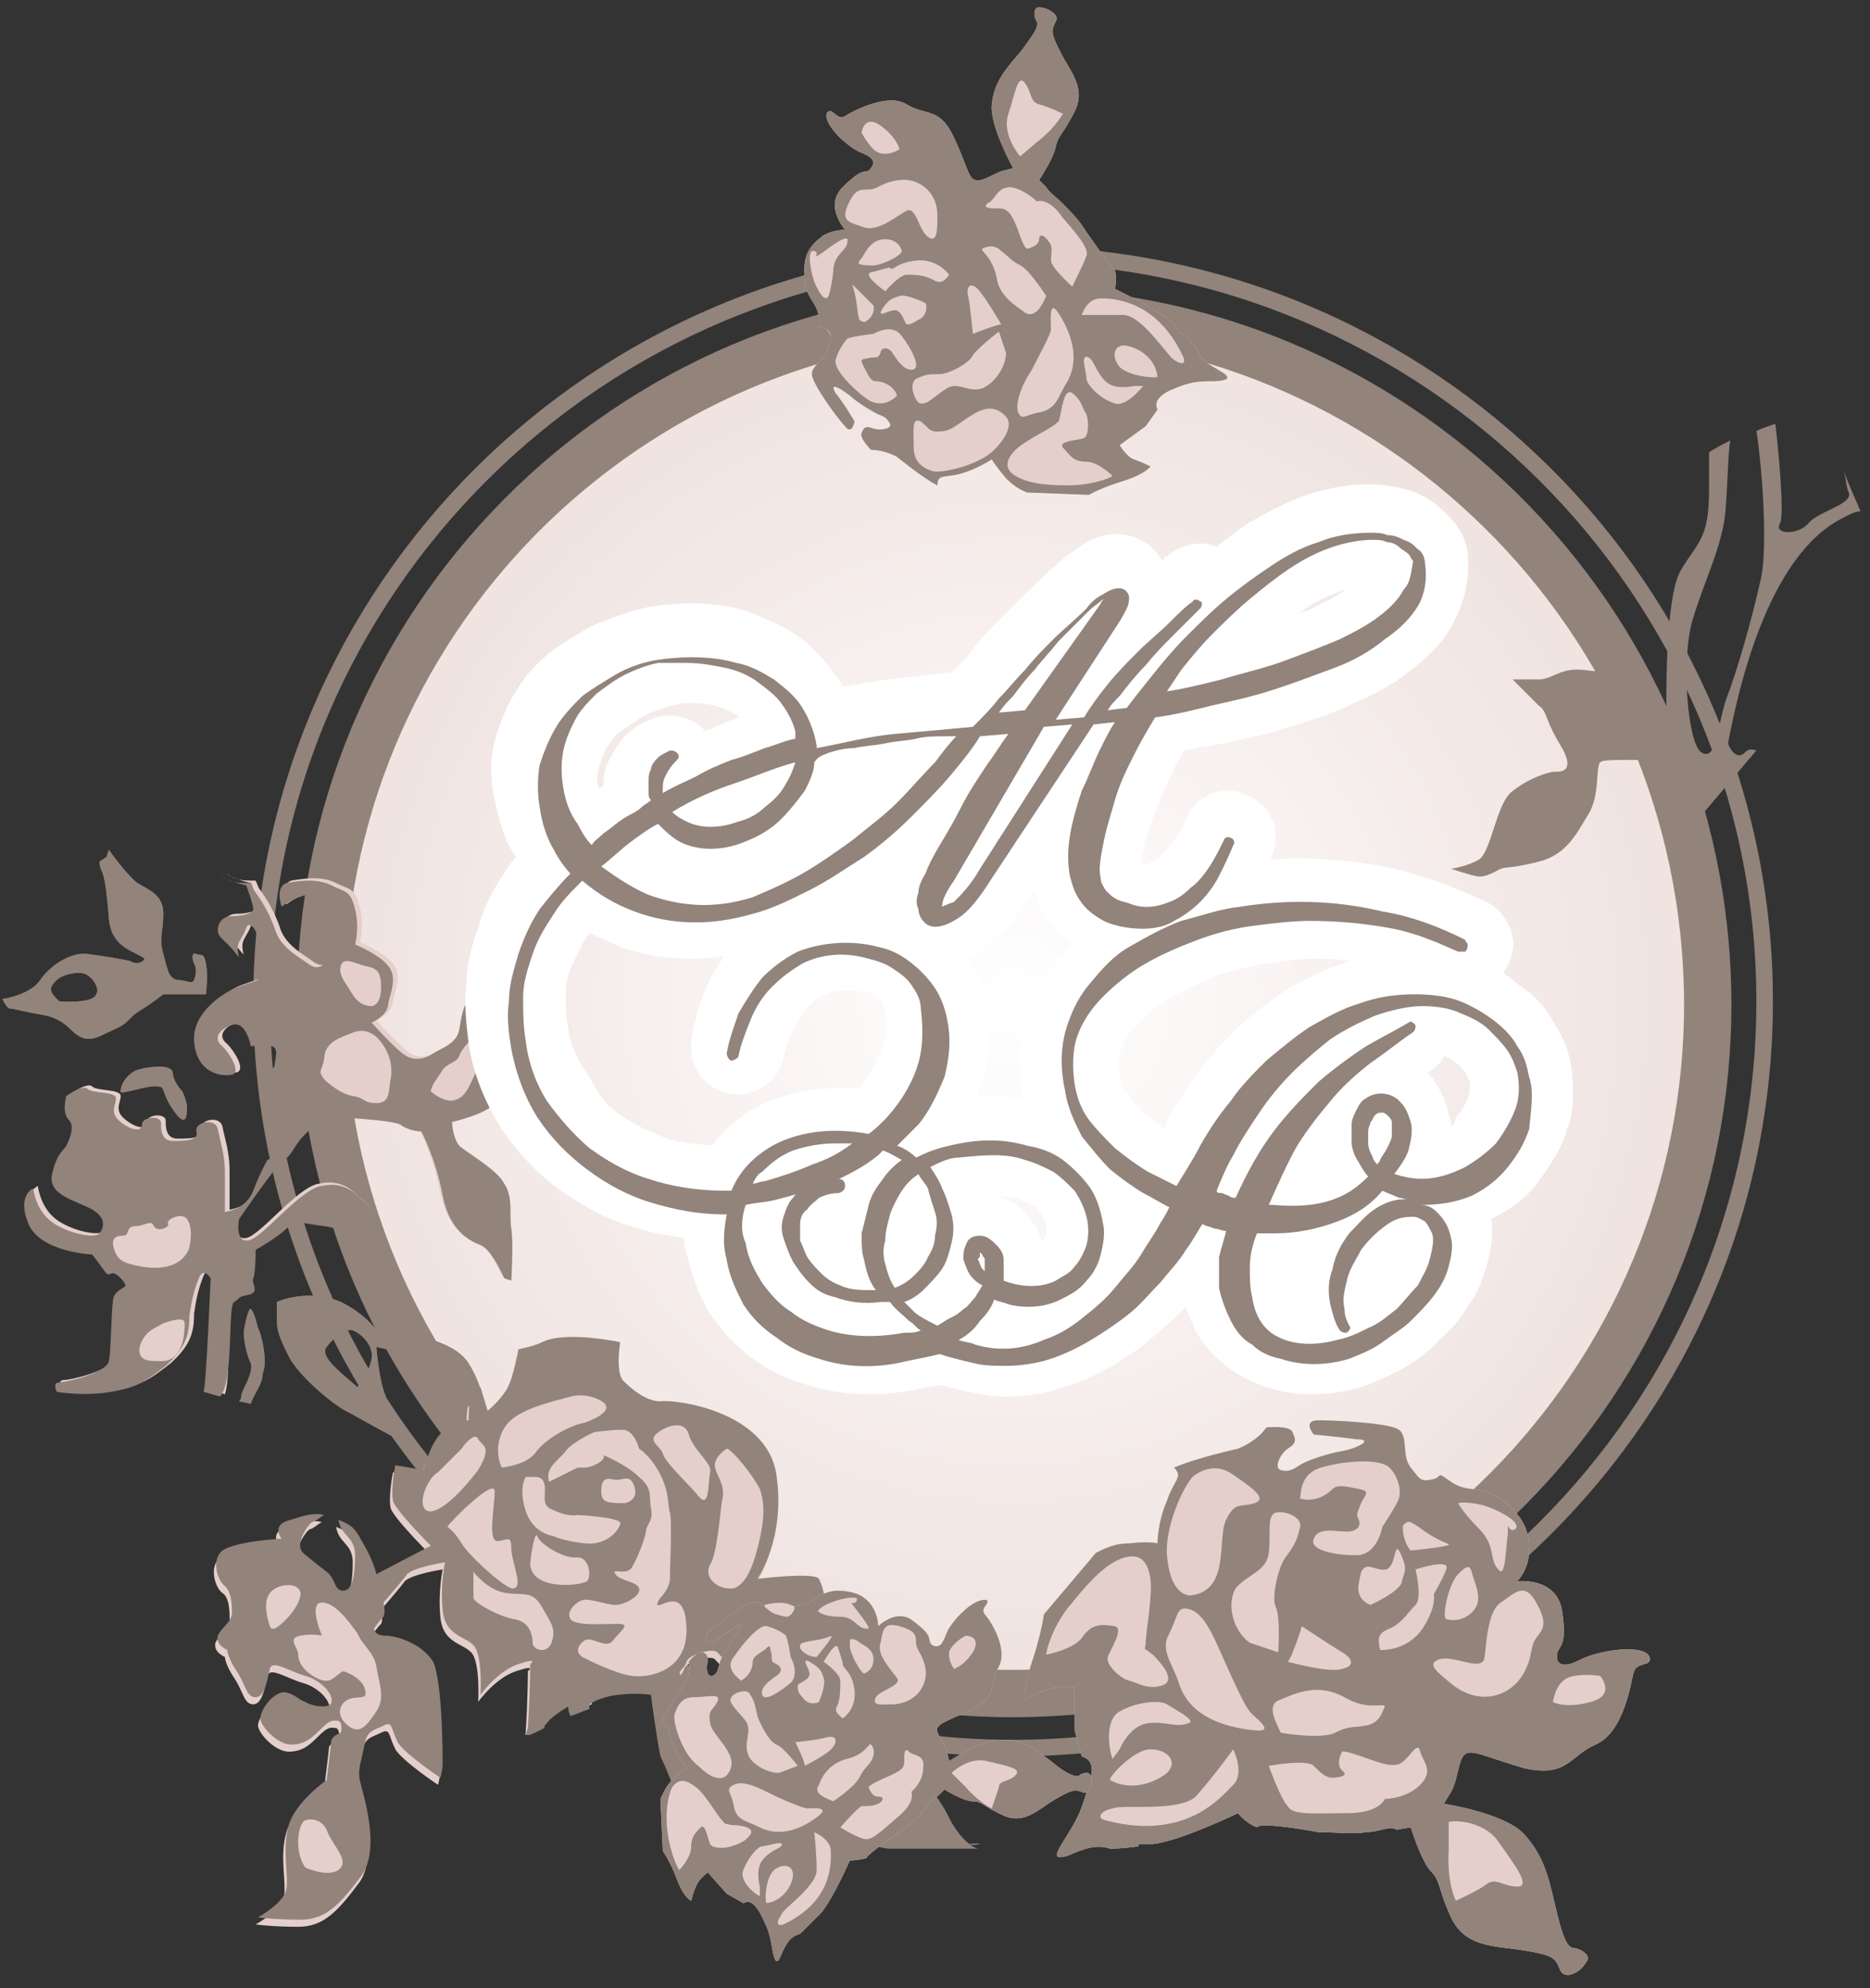
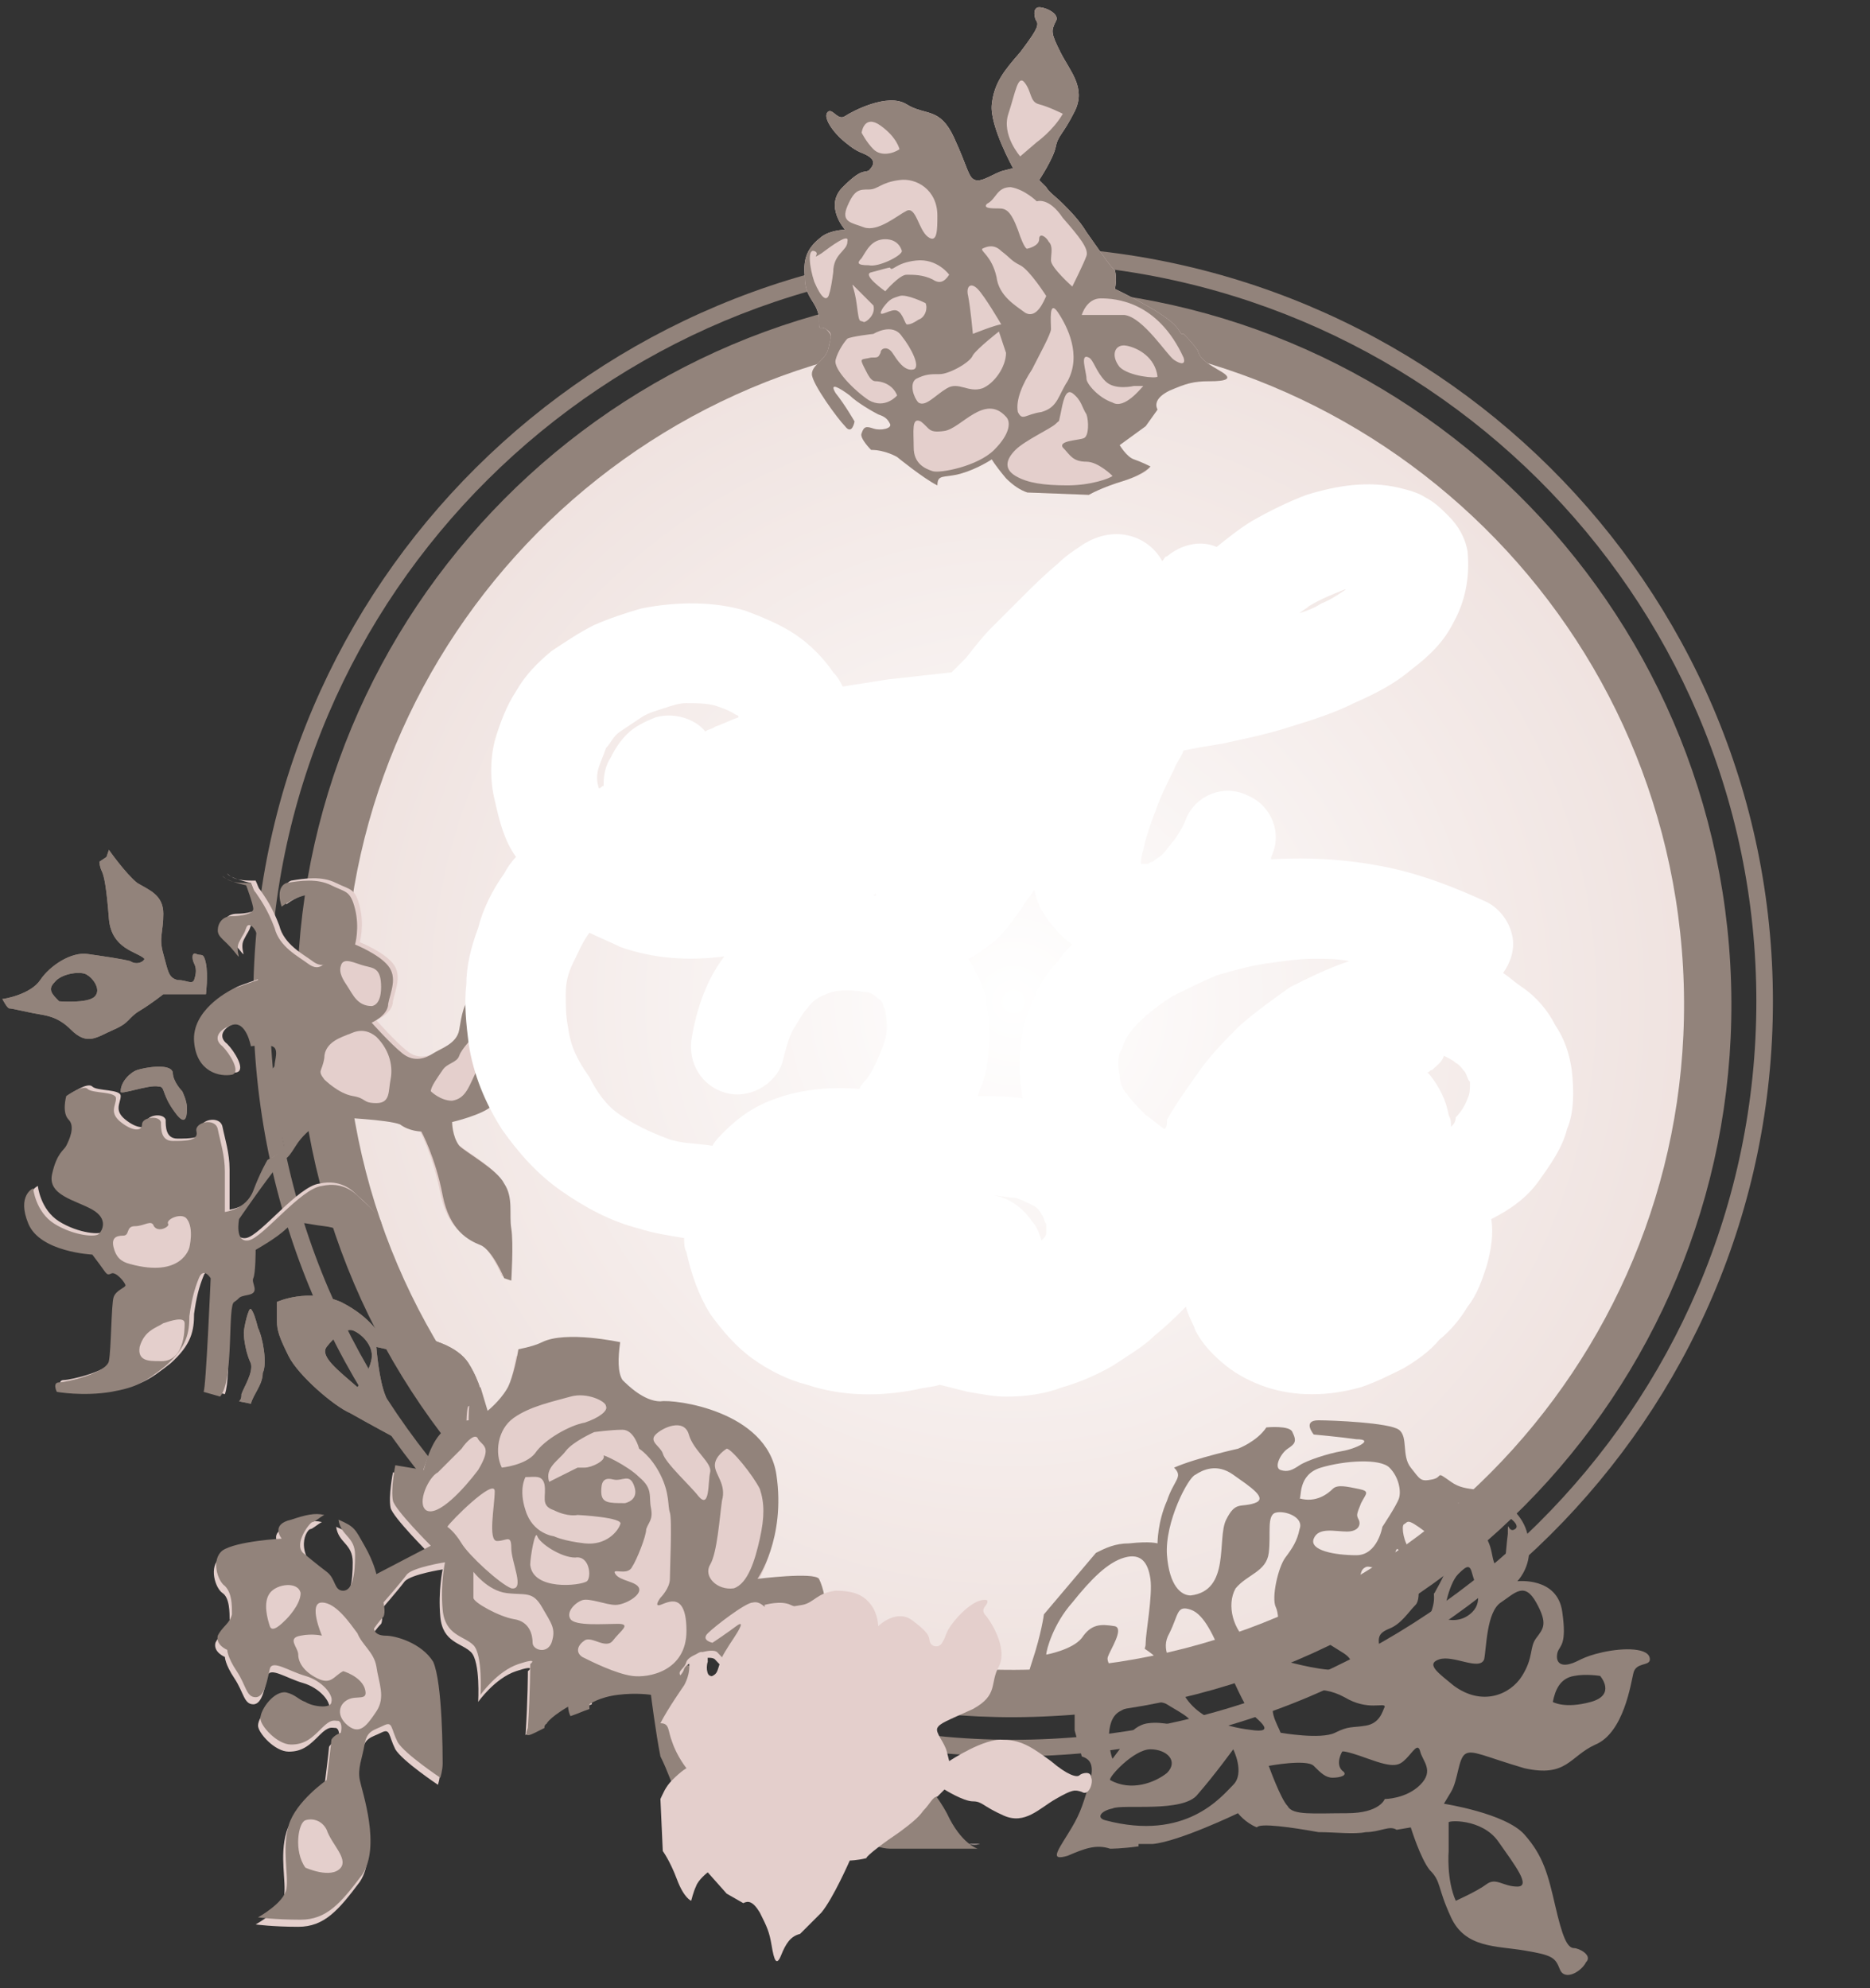
<svg xmlns="http://www.w3.org/2000/svg" width="79" height="84" viewBox="0 0 79 84" fill="none">
  <rect x="0" y="0" width="79" height="84" fill="#333333" stroke="none" />
  <path d="M72.099 40.806C72.999 56.906 60.599 70.706 44.399 71.506C28.199 72.406 14.399 60.006 13.599 43.906C12.699 27.806 25.099 14.006 41.299 13.206C57.399 12.306 71.199 24.706 72.099 40.806Z" fill="url(#paint0_radial_1330_1059)" stroke="#92837B" stroke-width="2" stroke-miterlimit="10" />
  <path d="M42.799 11.106C60.099 11.106 74.199 25.106 74.199 42.306C74.199 59.506 60.099 73.506 42.799 73.506C25.499 73.506 11.399 59.506 11.399 42.306C11.399 25.106 25.499 11.106 42.799 11.106ZM42.799 10.406C25.099 10.406 10.699 24.706 10.699 42.306C10.699 59.906 24.999 74.206 42.799 74.206C60.499 74.206 74.899 59.906 74.899 42.306C74.899 24.706 60.499 10.406 42.799 10.406Z" fill="#92837B" />
-   <path d="M73.701 31.806C73.401 32.106 73.101 31.706 73.001 31.406C74.501 23.506 77.201 22.206 78.001 21.806C78.201 21.706 78.401 21.606 78.601 21.606C78.401 21.106 78.101 20.506 77.901 19.906C78.001 20.306 78.001 20.606 78.101 20.806C78.301 21.306 76.801 21.606 76.401 22.106C76.001 22.606 74.901 22.606 75.201 22.106C75.401 21.706 75.101 18.706 75.001 17.906C74.701 18.006 74.401 18.106 74.201 18.206C74.401 19.406 74.701 22.906 74.401 24.406C74.001 26.206 73.401 28.306 72.901 29.606C72.501 30.906 72.501 32.106 71.901 31.806C71.301 31.506 71.001 27.906 71.501 26.206C72.001 24.506 72.801 23.006 72.901 21.506C73.001 20.206 73.001 19.106 73.101 18.606C72.501 18.906 72.201 19.106 72.201 19.106C72.201 19.606 72.201 20.106 72.201 20.706C72.201 22.806 71.701 22.906 71.001 24.106C70.301 25.306 70.401 30.106 70.401 30.106C70.401 30.106 69.901 29.406 69.001 28.906C68.101 28.406 67.801 28.406 66.901 28.306C66.001 28.206 65.701 28.606 65.101 28.706C64.601 28.706 63.901 28.706 63.901 28.706C63.901 28.706 64.701 29.506 65.001 29.806C65.301 30.006 65.301 30.306 65.601 30.906C65.901 31.506 66.101 31.706 66.201 32.106C66.301 32.606 65.901 32.606 65.701 32.606C65.401 32.606 64.501 32.906 63.801 33.506C63.201 34.106 63.001 35.906 62.501 36.306C62.001 36.606 61.301 36.706 61.301 36.706C61.301 36.706 61.901 36.906 62.301 37.006C62.701 37.106 63.001 36.906 63.401 36.706C63.701 36.606 63.801 36.706 65.001 36.406C66.201 36.106 66.601 35.206 67.101 34.406C67.601 33.606 67.401 32.406 67.601 32.206C67.701 32.106 68.101 32.106 69.301 32.106C70.501 32.106 70.601 31.906 70.601 32.306C70.901 34.006 72.001 34.306 72.001 34.306L74.201 31.706C73.901 31.606 73.801 31.706 73.701 31.806Z" fill="#92837B" />
-   <path d="M67.7 69.808C66.8 70.008 66.7 70.208 66.3 70.308C65.9 70.408 65.7 70.208 65.8 69.808C65.9 69.508 66.2 69.508 66 68.108C65.8 66.608 64.1 66.808 64.1 66.808C64.1 66.808 64.6 66.308 64.6 65.508C64.6 64.708 64.4 64.108 63.5 63.408C62.6 62.708 62 63.108 61.3 62.608C60.6 62.108 61 62.408 60.5 62.508C60 62.608 60 62.508 59.6 62.008C59.2 61.508 59.5 60.708 59.1 60.408C58.7 60.108 56.3 60.008 55.7 60.008C55 60.008 55.5 60.608 55.5 60.608C55.5 60.608 56.6 60.708 57.3 60.808C58.1 60.808 57.3 61.208 56.7 61.308C56.1 61.408 55.2 61.708 54.9 61.908C54.6 62.108 54.4 62.208 54.1 62.108C53.8 62.008 54.1 61.408 54.4 61.208C54.7 61.008 54.8 60.908 54.6 60.508C54.5 60.208 53.5 60.308 53.5 60.308C53.1 60.908 52.3 61.208 52.3 61.208C52.3 61.208 50.5 61.608 49.6 62.008C50 62.408 49.6 62.508 49.3 63.408C48.9 64.308 48.9 65.208 48.9 65.208C48.9 65.208 48.6 65.108 47.7 65.208C47.1 65.208 46.7 65.408 46.3 65.608L44.1 68.208C44.1 68.208 44 69.008 43.6 70.208C43.2 71.408 43.3 71.808 43.3 71.808C43.3 71.808 43.8 71.508 44.2 71.408C44.6 71.208 45.4 71.308 45.4 71.308V73.108L45.7 74.208C46 74.308 46.3 74.508 46 75.408C45.7 76.408 45.6 76.708 45.1 77.508C44.6 78.308 44.4 78.608 45.1 78.408C45.8 78.108 46.3 77.908 46.9 78.108C46.9 78.108 47.4 78.108 48.1 78.008C48.1 77.908 48.1 77.908 48.1 77.908C48.1 77.908 48.3 77.908 48.7 77.908C49.8 77.808 52.3 76.608 52.3 76.608C52.3 76.608 52.6 77.008 53.1 77.208C53.2 77.008 54.6 77.208 55.7 77.408C56.4 77.408 57.2 77.508 57.7 77.408C58.3 77.408 58.7 77.108 59 77.308L59.6 77.208C59.6 77.208 60 78.508 60.4 79.008C60.9 79.508 60.7 79.708 61.3 81.008C61.9 82.308 63.2 82.208 64.4 82.408C65.6 82.608 65.7 82.708 65.9 83.208C66.1 83.708 66.8 83.308 67 82.908C67.3 82.608 66.7 82.308 66.5 82.308C66.2 82.308 66 81.808 65.7 80.508C65.4 79.208 65.2 78.408 64.4 77.508C63.6 76.608 61 76.208 61 76.208C61 76.208 61 76.208 61.3 75.708C61.6 75.208 61.6 74.308 61.9 74.108C62.2 73.908 62.7 74.208 64.4 74.708C66.2 75.108 66.3 74.208 67.4 73.708C68.6 73.208 68.9 71.108 69 70.708C69.1 70.208 69.7 70.408 69.7 70.108C69.7 69.608 68.6 69.608 67.7 69.808Z" fill="#E4CFCC" />
  <path d="M67.7 69.808C66.8 70.008 66.7 70.208 66.3 70.308C65.9 70.408 65.7 70.208 65.8 69.808C65.9 69.508 66.2 69.508 66 68.108C65.8 66.608 64.1 66.808 64.1 66.808C64.1 66.808 64.6 66.308 64.6 65.508C64.6 64.708 64.4 64.108 63.5 63.408C62.6 62.708 62 63.108 61.3 62.608C60.6 62.108 61 62.408 60.5 62.508C60 62.608 60 62.508 59.6 62.008C59.2 61.508 59.5 60.708 59.1 60.408C58.7 60.108 56.3 60.008 55.7 60.008C55 60.008 55.5 60.608 55.5 60.608C55.5 60.608 56.6 60.708 57.3 60.808C58.1 60.808 57.3 61.208 56.7 61.308C56.1 61.408 55.2 61.708 54.9 61.908C54.6 62.108 54.4 62.208 54.1 62.108C53.8 62.008 54.1 61.408 54.4 61.208C54.7 61.008 54.8 60.908 54.6 60.508C54.5 60.208 53.5 60.308 53.5 60.308C53.1 60.908 52.3 61.208 52.3 61.208C52.3 61.208 50.5 61.608 49.6 62.008C50 62.408 49.6 62.508 49.3 63.408C48.9 64.308 48.9 65.208 48.9 65.208C48.9 65.208 48.6 65.108 47.7 65.208C47.1 65.208 46.7 65.408 46.3 65.608L44.1 68.208C44.1 68.208 44 69.008 43.6 70.208C43.2 71.408 43.3 71.808 43.3 71.808C43.3 71.808 43.8 71.508 44.2 71.408C44.6 71.208 45.4 71.308 45.4 71.308V73.108L45.7 74.208C46 74.308 46.3 74.508 46 75.408C45.7 76.408 45.6 76.708 45.1 77.508C44.6 78.308 44.4 78.608 45.1 78.408C45.8 78.108 46.3 77.908 46.9 78.108C46.9 78.108 47.4 78.108 48.1 78.008C48.1 77.908 48.1 77.908 48.1 77.908C48.1 77.908 48.3 77.908 48.7 77.908C49.8 77.808 52.3 76.608 52.3 76.608C52.3 76.608 52.6 77.008 53.1 77.208C53.2 77.008 54.6 77.208 55.7 77.408C56.4 77.408 57.2 77.508 57.7 77.408C58.3 77.408 58.7 77.108 59 77.308L59.6 77.208C59.6 77.208 60 78.508 60.4 79.008C60.9 79.508 60.7 79.708 61.3 81.008C61.9 82.308 63.2 82.208 64.4 82.408C65.6 82.608 65.7 82.708 65.9 83.208C66.1 83.708 66.8 83.308 67 82.908C67.3 82.608 66.7 82.308 66.5 82.308C66.2 82.308 66 81.808 65.7 80.508C65.4 79.208 65.2 78.408 64.4 77.508C63.6 76.608 61 76.208 61 76.208C61 76.208 61 76.208 61.3 75.708C61.6 75.208 61.6 74.308 61.9 74.108C62.2 73.908 62.7 74.208 64.4 74.708C66.2 75.108 66.3 74.208 67.4 73.708C68.6 73.208 68.9 71.108 69 70.708C69.1 70.208 69.7 70.408 69.7 70.108C69.7 69.608 68.6 69.608 67.7 69.808ZM63.3 77.808C64 78.808 64.7 79.708 64.1 79.708C63.5 79.708 63.2 79.308 62.8 79.608C62.4 79.908 61.5 80.308 61.5 80.308C61.1 79.408 61.2 78.208 61.2 78.208V77.008C61.1 76.908 62.6 76.808 63.3 77.808ZM62.7 63.608C63.6 63.908 64.3 64.408 64 64.608C63.7 64.808 63.7 64.108 63.7 64.808C63.6 65.508 63.6 66.708 63.3 66.308C62.9 65.908 63.2 65.308 62.5 64.608C61.8 63.908 61.6 63.508 61.6 63.508C61.6 63.508 61.9 63.408 62.7 63.608ZM62.2 66.508C62.3 66.908 62.7 67.608 62.2 68.108C61.7 68.608 61.1 68.408 61.1 68.408C60.9 68.308 61.2 66.908 61.6 66.508C62 66.108 62.1 66.108 62.2 66.508ZM59.3 64.408C59.5 64.308 59.4 64.108 60.2 64.708C61.1 65.308 61.4 65.208 61.1 65.308C60.7 65.408 59.6 65.508 59.6 65.508C59.3 65.208 59.2 64.508 59.3 64.408ZM59.2 66.908C59 67.308 57.9 67.808 57.9 67.808C57.6 67.708 57.3 67.408 57.4 66.908C57.5 66.408 57.5 66.308 57.7 66.208C57.9 66.108 58.5 66.508 58.7 66.208C59 65.908 58.9 65.008 59.2 65.708C59.5 66.408 59.3 66.408 59.2 66.908ZM56.8 71.708C57.8 72.308 58.5 71.908 58.5 72.108C58.4 72.308 58.3 72.808 57.7 72.908C57.1 73.008 57 72.908 56.4 73.208C55.8 73.508 54.1 73.208 54.1 73.208C54 72.908 53.4 72.008 54.1 71.808C54.8 71.508 55.7 71.108 56.8 71.708ZM54.4 70.208C54.6 70.008 55 68.708 55 68.708C55 68.708 56.2 69.508 56.7 69.808C57.2 70.108 57.2 70.408 56.7 70.508C56.2 70.708 54.4 70.208 54.4 70.208ZM55.8 62.008C56.8 61.708 58.3 61.608 58.7 62.008C59.1 62.408 59.2 63.008 59.1 63.308C59 63.608 58.4 64.508 58.4 64.508C58.4 64.508 58.2 65.708 57.3 65.708C56.4 65.708 55.3 65.508 55.5 65.008C55.7 64.508 56.4 64.708 56.9 64.708C57.4 64.708 57.5 64.408 57.4 64.208C57.3 64.008 57.3 64.008 57.5 63.508C57.7 63.108 57.9 63.008 57.4 62.908C56.9 62.808 56.5 62.708 56.3 62.908C56.1 63.108 55.6 63.508 54.9 63.308C55 63.308 54.8 62.308 55.8 62.008ZM53.6 65.608C53.7 64.808 53.5 64.008 53.9 63.908C54.3 63.808 55.1 64.108 54.9 64.608C54.8 65.108 54.6 65.408 54.3 65.808C54 66.208 53.7 67.508 53.9 67.908C54.1 68.308 54 69.808 54 69.808L52.8 69.408C52.1 68.908 51.8 67.808 52.2 67.108C52.7 66.508 53.5 66.408 53.6 65.608ZM50.5 62.308C50.8 62.108 51.4 61.808 52.1 62.308C52.8 62.808 53.6 63.308 53 63.508C52.4 63.708 52.2 63.408 51.8 64.208C51.4 65.008 52 67.208 50.3 67.408C49.9 67.408 49.4 67.008 49.3 65.708C49.2 64.308 50.2 62.408 50.5 62.308ZM45.7 69.208C45.3 69.708 44.2 69.908 44.2 69.908C44.2 69.708 44.5 68.608 45.3 67.708C46.1 66.708 46.8 66.008 47.5 65.808C48.2 65.608 48.5 66.008 48.6 66.708C48.7 67.408 48.4 69.008 48.4 69.408C48.4 69.808 48.2 69.508 48.7 69.908C49.1 70.308 49.7 71.008 49.1 71.208C48.5 71.408 48.1 71.108 47.7 71.008C47.3 70.908 46.7 70.308 46.8 70.008C46.9 69.708 47.5 68.808 47.1 68.708C46.5 68.608 46.1 68.608 45.7 69.208ZM48.5 72.808C47.7 72.908 47.3 73.908 47.3 73.908L47 74.308C46.9 74.108 46.6 72.708 47.3 72.308C48 71.908 49 71.808 49.3 72.008C49.6 72.208 50.6 72.708 50.2 72.808C49.7 73.008 49.2 72.708 48.5 72.808ZM49.3 74.908C48.8 75.308 47.8 75.708 46.9 75.208C46.8 75.108 47.9 73.908 48.6 73.908C49.3 73.908 49.8 74.408 49.3 74.908ZM52.1 75.408C51.6 75.908 50.1 77.808 46.7 76.908C46.3 76.808 46.5 76.508 47 76.408C47.4 76.208 50 76.608 50.6 75.808C51.3 75.008 52.1 73.908 52.1 73.908C52.1 73.908 52.6 74.908 52.1 75.408ZM53 73.108C52.1 73.008 50.3 72.708 49.8 71.108C49.5 70.208 49 69.708 49.4 69.008C49.8 68.208 49.7 67.808 50.3 68.008C50.9 68.208 51.3 69.208 51.7 70.108C52.1 71.008 52.6 72.108 52.8 72.308C52.9 72.508 54 73.208 53 73.108ZM60 75.408C59.4 76.008 58.5 76.008 58.5 76.008C58.5 76.008 58.3 76.608 56.9 76.608C55.5 76.608 54.6 76.708 54.4 76.308C54.1 76.008 53.6 74.608 53.6 74.608C53.6 74.608 55.2 74.308 55.5 74.608C55.8 74.908 56 75.108 56.3 75.108C56.6 75.108 57 75.008 56.7 74.808C56.4 74.508 56.7 74.008 56.7 74.008C56.7 74.008 56.7 73.908 57.8 74.308C58.9 74.708 59.1 74.608 59.4 74.308C59.7 74.008 59.9 73.608 60 74.008C60.1 74.408 60.6 74.808 60 75.408ZM60.1 68.808C59.4 69.808 58.3 69.708 58.3 69.708C58.2 69.208 58.2 69.008 58.7 68.808C59.2 68.608 59.5 68.108 59.8 67.808C60.1 67.508 59.8 66.308 59.8 66.308C59.8 66.308 61.3 65.808 61.1 66.308C60.9 66.808 60.7 67.108 60.6 67.308C60.5 67.308 60.8 67.708 60.1 68.808ZM64.9 69.208C64.6 69.608 64.8 70.008 64.3 70.808C63.8 71.608 62.6 72.108 61.4 71.208C60.8 70.708 60.2 70.308 60.8 70.108C61.4 69.908 62.5 70.608 62.7 70.108C62.8 69.608 62.8 68.108 63.4 67.708C64 67.308 64.4 66.808 64.9 67.708C65.4 68.608 65.2 68.808 64.9 69.208ZM67.2 71.908C66.1 72.208 65.6 71.908 65.6 71.908C65.7 71.408 65.9 70.908 66.5 70.808C67 70.708 67.6 70.808 67.6 70.808C67.6 70.808 68.3 71.608 67.2 71.908Z" fill="#92837B" />
  <path d="M35.7 6.007C36.3 6.507 36.4 6.407 36.7 6.607C37 6.807 36.9 7.007 36.7 7.207C36.5 7.307 36.4 7.107 35.6 7.907C34.8 8.707 35.7 9.707 35.7 9.707C35.7 9.707 35.1 9.707 34.7 10.007C34.2 10.407 33.9 10.807 34 11.707C34 12.607 34.5 12.707 34.6 13.407C34.6 14.107 34.6 13.707 34.9 13.907C35.2 14.207 35.1 14.207 35 14.707C34.9 15.207 34.3 15.407 34.3 15.807C34.3 16.207 35.4 17.707 35.7 18.007C36 18.407 36.1 17.807 36.1 17.807C36.1 17.807 35.7 17.107 35.3 16.607C35 16.107 35.5 16.407 35.9 16.707C36.2 17.007 36.9 17.407 37.1 17.507C37.4 17.607 37.5 17.707 37.6 17.907C37.7 18.107 37.2 18.207 36.9 18.107C36.6 18.007 36.5 18.007 36.4 18.307C36.3 18.507 36.8 19.007 36.8 19.007C37.4 19.007 37.9 19.307 37.9 19.307C37.9 19.307 39 20.207 39.6 20.507C39.6 20.007 39.9 20.207 40.6 20.007C41.3 19.807 41.9 19.407 41.9 19.407C41.9 19.407 42 19.607 42.5 20.207C42.8 20.507 43.1 20.707 43.4 20.807L46 20.907C46 20.907 46.5 20.607 47.5 20.307C48.5 20.007 48.6 19.707 48.6 19.707C48.6 19.707 48.2 19.507 47.9 19.407C47.6 19.307 47.3 18.807 47.3 18.807L48.4 18.007L48.9 17.307C48.8 17.107 48.8 16.807 49.4 16.507C50.1 16.207 50.4 16.107 51.1 16.107C51.8 16.107 52.1 16.007 51.6 15.707C51.1 15.407 50.7 15.207 50.6 14.807C50.6 14.807 50.4 14.507 50 14.107H49.9C49.9 14.107 49.8 13.907 49.6 13.707C49 13.107 47.1 12.207 47.1 12.207C47.1 12.207 47.2 11.807 47.1 11.407C47 11.407 46.4 10.507 45.9 9.807C45.6 9.307 45.2 8.907 44.9 8.607C44.6 8.307 44.3 8.107 44.2 7.907L43.9 7.607C43.9 7.607 44.5 6.707 44.6 6.207C44.7 5.707 44.9 5.707 45.4 4.707C45.9 3.707 45.2 3.007 44.8 2.207C44.4 1.407 44.4 1.307 44.6 0.907C44.8 0.607 44.2 0.307 43.9 0.307C43.6 0.307 43.7 0.807 43.8 0.907C43.9 1.107 43.7 1.407 43.1 2.207C42.4 3.007 42 3.507 41.9 4.407C41.8 5.307 42.8 7.107 42.8 7.107C42.8 7.107 42.8 7.107 42.4 7.207C42 7.307 41.5 7.707 41.2 7.607C40.9 7.507 40.9 7.107 40.3 5.807C39.7 4.507 39.1 4.907 38.3 4.407C37.5 3.907 36 4.707 35.7 4.907C35.4 5.107 35.2 4.607 35 4.707C34.7 4.907 35.2 5.607 35.7 6.007Z" fill="#E4CFCC" />
  <path d="M35.7 6.007C36.3 6.507 36.4 6.407 36.7 6.607C37 6.807 36.9 7.007 36.7 7.207C36.5 7.307 36.4 7.107 35.6 7.907C34.8 8.707 35.7 9.707 35.7 9.707C35.7 9.707 35.1 9.707 34.7 10.007C34.2 10.407 33.9 10.807 34 11.707C34 12.607 34.5 12.707 34.6 13.407C34.6 14.107 34.6 13.707 34.9 13.907C35.2 14.107 35.1 14.207 35 14.707C34.9 15.207 34.3 15.407 34.3 15.807C34.3 16.207 35.4 17.707 35.7 18.007C36 18.407 36.1 17.807 36.1 17.807C36.1 17.807 35.7 17.107 35.3 16.607C35 16.107 35.5 16.407 35.9 16.707C36.2 17.007 36.9 17.407 37.1 17.507C37.4 17.607 37.5 17.707 37.6 17.907C37.7 18.107 37.2 18.207 36.9 18.107C36.6 18.007 36.5 18.007 36.4 18.307C36.3 18.507 36.8 19.007 36.8 19.007C37.4 19.007 37.9 19.307 37.9 19.307C37.9 19.307 39 20.207 39.6 20.507C39.6 20.007 39.9 20.207 40.6 20.007C41.3 19.807 41.9 19.407 41.9 19.407C41.9 19.407 42 19.607 42.5 20.207C42.8 20.507 43.1 20.707 43.4 20.807L46 20.907C46 20.907 46.5 20.607 47.5 20.307C48.4 20.007 48.6 19.707 48.6 19.707C48.6 19.707 48.2 19.507 47.9 19.407C47.6 19.307 47.3 18.807 47.3 18.807L48.4 18.007L48.9 17.307C48.8 17.107 48.8 16.807 49.4 16.507C50.1 16.207 50.4 16.107 51.1 16.107C51.8 16.107 52.1 16.007 51.6 15.707C51.1 15.407 50.7 15.207 50.6 14.807C50.6 14.807 50.4 14.507 50 14.107H49.9C49.9 14.107 49.8 13.907 49.6 13.707C49 13.107 47.1 12.207 47.1 12.207C47.1 12.207 47.2 11.807 47.1 11.407C47 11.407 46.4 10.507 45.9 9.807C45.6 9.307 45.2 8.907 44.9 8.607C44.6 8.307 44.3 8.107 44.2 7.907L43.9 7.607C43.9 7.607 44.5 6.707 44.6 6.207C44.7 5.707 44.9 5.707 45.4 4.707C45.9 3.707 45.2 3.007 44.8 2.207C44.4 1.407 44.4 1.307 44.6 0.907C44.8 0.607 44.2 0.307 43.9 0.307C43.6 0.307 43.7 0.807 43.8 0.907C43.9 1.107 43.7 1.407 43.1 2.207C42.4 3.007 42 3.507 41.9 4.407C41.8 5.307 42.8 7.107 42.8 7.107C42.8 7.107 42.8 7.107 42.4 7.207C42 7.307 41.5 7.707 41.2 7.607C40.9 7.507 40.9 7.107 40.3 5.807C39.7 4.507 39.1 4.907 38.3 4.407C37.5 3.907 36 4.707 35.7 4.907C35.4 5.107 35.2 4.607 35 4.707C34.7 4.907 35.2 5.607 35.7 6.007ZM42.6 4.807C42.9 3.907 43 3.107 43.3 3.507C43.6 3.907 43.5 4.307 43.9 4.407C44.3 4.507 44.9 4.807 44.9 4.807C44.5 5.507 43.8 6.007 43.8 6.007L43.1 6.607C43.1 6.607 42.3 5.707 42.6 4.807ZM34.4 11.907C34.2 11.307 34.1 10.507 34.4 10.607C34.7 10.707 34.2 11.007 34.7 10.707C35.1 10.407 35.9 9.807 35.8 10.207C35.8 10.607 35.2 10.707 35.2 11.507C35.1 12.307 35 12.507 35 12.507C34.9 12.707 34.7 12.607 34.4 11.907ZM36.4 10.907C36.6 10.607 36.8 10.107 37.4 10.107C38 10.107 38.1 10.607 38.1 10.607C38.1 10.807 37.1 11.307 36.7 11.207C36.2 11.207 36.2 11.107 36.4 10.907ZM36.5 13.607C36.3 13.507 36.3 13.707 36.2 12.907C36.1 12.107 35.9 11.907 36.1 12.107C36.3 12.307 36.9 12.907 36.9 12.907C37 13.307 36.6 13.607 36.5 13.607ZM38 12.507C38.3 12.407 39.1 12.807 39.1 12.807C39.2 13.007 39.1 13.407 38.8 13.507C38.5 13.707 38.4 13.707 38.3 13.707C38.2 13.607 38.1 13.107 37.8 13.107C37.5 13.107 37 13.507 37.3 13.007C37.6 12.607 37.7 12.607 38 12.507ZM42.1 11.707C41.9 10.807 41.4 10.607 41.5 10.507C41.7 10.407 42 10.307 42.3 10.607C42.7 10.907 42.7 11.007 43.1 11.207C43.5 11.407 44.2 12.507 44.2 12.507C44.1 12.707 43.8 13.507 43.3 13.207C42.9 12.907 42.2 12.507 42.1 11.707ZM42.3 13.707C42.1 13.707 41.1 14.107 41.1 14.107C41.1 14.107 41 13.007 40.9 12.507C40.8 12.107 41 11.907 41.3 12.207C41.6 12.507 42.3 13.707 42.3 13.707ZM36.7 16.907C36.1 16.507 35.2 15.607 35.3 15.207C35.4 14.807 35.7 14.407 35.8 14.307C36 14.207 36.9 14.107 36.9 14.107C36.9 14.107 37.7 13.607 38.1 14.207C38.5 14.707 38.9 15.507 38.6 15.607C38.2 15.707 37.9 15.207 37.7 14.907C37.5 14.607 37.2 14.707 37.2 14.907C37.1 15.107 37.1 15.107 36.8 15.107C36.4 15.207 36.3 15.107 36.5 15.507C36.7 15.907 36.8 16.107 37 16.107C37.2 16.107 37.7 16.207 37.9 16.707C37.9 16.707 37.4 17.307 36.7 16.907ZM40 16.407C39.5 16.707 39.1 17.207 38.8 17.007C38.6 16.807 38.4 16.207 38.7 16.007C39.1 15.807 39.3 15.807 39.7 15.807C40.1 15.807 41 15.307 41.1 15.007C41.3 14.707 42.2 14.007 42.2 14.007L42.5 14.907C42.5 15.507 42 16.207 41.5 16.407C40.9 16.607 40.5 16.107 40 16.407ZM39.4 19.907C39.1 19.807 38.6 19.607 38.6 18.907C38.6 18.207 38.5 17.607 38.9 17.807C39.3 18.107 39.2 18.307 39.9 18.207C40.6 18.107 41.6 16.607 42.5 17.607C42.7 17.807 42.7 18.307 42 19.007C41.3 19.707 39.7 20.007 39.4 19.907ZM45.9 19.507C46.4 19.507 47 20.107 47 20.107C46.9 20.207 46.1 20.507 45.1 20.507C44.1 20.507 43.4 20.407 42.9 20.107C42.4 19.807 42.5 19.407 42.9 19.007C43.3 18.607 44.4 18.107 44.6 17.907C44.8 17.707 44.7 17.907 44.8 17.507C44.9 17.007 45 16.407 45.3 16.607C45.7 16.907 45.7 17.207 45.9 17.507C46 17.807 46 18.407 45.8 18.507C45.6 18.607 44.7 18.607 44.9 18.907C45.2 19.207 45.3 19.507 45.9 19.507ZM46.7 16.107C47.1 16.507 47.9 16.307 47.9 16.307H48.3C48.2 16.407 47.5 17.307 47 17.007C46.4 16.807 45.9 16.207 45.9 16.007C45.9 15.707 45.6 14.907 46 15.107C46.2 15.207 46.3 15.707 46.7 16.107ZM47.6 14.607C48.1 14.707 48.8 15.107 48.9 15.907C48.9 16.007 47.7 15.907 47.3 15.507C46.9 15.007 47.1 14.507 47.6 14.607ZM46.5 12.607C47.1 12.607 48.9 12.707 50 15.107C50.1 15.407 49.9 15.407 49.6 15.207C49.3 15.007 48.3 13.407 47.5 13.307C46.7 13.307 45.7 13.307 45.7 13.307C45.7 13.307 45.9 12.607 46.5 12.607ZM44.7 13.207C45.1 13.807 45.7 15.007 45.1 16.107C44.7 16.707 44.7 17.207 44 17.407C43.3 17.507 43.2 17.807 43 17.407C42.9 16.907 43.2 16.207 43.6 15.607C43.9 15.007 44.4 14.107 44.4 13.907C44.4 13.607 44.3 12.607 44.7 13.207ZM42.7 7.907C43.3 8.007 43.8 8.507 43.8 8.507C43.8 8.507 44.3 8.307 44.9 9.207C45.6 10.007 46 10.507 45.9 10.807C45.8 11.107 45.3 12.107 45.3 12.107C45.3 12.107 44.4 11.307 44.4 11.007C44.4 10.707 44.5 10.407 44.3 10.207C44.2 10.007 43.9 9.807 43.9 10.107C43.9 10.407 43.4 10.507 43.4 10.507C43.4 10.507 43.3 10.607 43 9.707C42.7 8.907 42.5 8.807 42.2 8.807C41.9 8.807 41.5 8.807 41.7 8.607C42.1 8.407 42.1 7.907 42.7 7.907ZM38.7 11.007C39.6 10.907 40.1 11.607 40.1 11.607C39.9 11.907 39.7 12.007 39.4 11.807C39 11.607 38.6 11.607 38.3 11.607C38 11.607 37.4 12.307 37.4 12.307C37.4 12.307 36.4 11.607 36.8 11.507C37.2 11.407 37.5 11.307 37.6 11.307C37.7 11.507 37.8 11.107 38.7 11.007ZM36.7 8.007C37.1 8.007 37.2 7.707 38 7.607C38.7 7.507 39.6 8.007 39.6 9.107C39.6 9.707 39.6 10.307 39.2 10.007C38.8 9.707 38.7 8.707 38.3 8.907C37.9 9.107 37.1 9.807 36.5 9.607C36 9.407 35.5 9.407 35.8 8.707C36.1 8.007 36.3 8.007 36.7 8.007ZM37.2 5.307C37.9 5.807 38 6.307 38 6.307C37.7 6.507 37.2 6.607 36.9 6.307C36.6 6.007 36.4 5.607 36.4 5.607C36.4 5.607 36.5 4.807 37.2 5.307Z" fill="#92837B" />
  <path d="M17.699 58.007C18.099 58.307 18.499 58.607 19.399 58.907C20.299 59.207 20.399 59.107 20.399 59.107C20.399 59.107 20.299 58.407 19.799 57.607C19.299 56.807 18.099 56.607 17.999 56.507C17.899 56.407 16.499 56.507 16.299 56.507C15.999 56.507 15.799 55.707 14.399 55.007C12.999 54.407 11.699 55.007 11.699 55.007C11.699 55.007 11.699 55.507 11.699 55.807C11.699 56.207 11.799 56.507 12.199 57.307C12.599 58.107 14.099 59.407 14.799 59.707C15.499 60.107 16.799 60.807 16.799 60.807C16.799 60.807 16.499 59.607 16.299 59.007C15.999 58.307 15.899 56.907 15.899 56.907L16.799 57.107C16.899 57.207 17.299 57.707 17.699 58.007ZM15.099 58.607C14.299 57.907 13.499 57.307 13.799 56.907C14.099 56.507 14.599 56.107 14.899 56.207C15.199 56.307 15.799 56.807 15.699 57.407C15.599 58.007 15.099 58.607 15.099 58.607Z" fill="#92837B" />
  <path d="M5.5 40.606C5.1 40.506 4.4 40.406 3.7 40.306C3 40.206 2.1 40.806 1.7 41.406C1.3 42.006 0.2 42.206 0.1 42.206C0.1 42.206 0.3 42.606 0.4 42.606C0.5 42.606 0.9 42.706 1.4 42.806C1.9 42.906 2.4 42.906 3 43.506C3.7 44.206 4.1 43.806 4.8 43.506C5.5 43.206 5.4 43.006 5.9 42.706C6.4 42.406 6.9 42.006 6.9 42.006H8.7C8.7 42.006 8.8 41.206 8.7 40.706C8.6 40.206 8.5 40.406 8.3 40.306C8.1 40.206 8.1 40.506 8.2 40.706C8.3 40.906 8.3 41.106 8.2 41.406C8.1 41.606 7.9 41.406 7.5 41.406C7.1 41.306 7.1 41.006 6.9 40.306C6.7 39.606 6.9 39.406 6.9 38.606C6.9 37.806 6.3 37.606 5.8 37.306C5.3 36.906 4.6 35.906 4.6 35.906L4.5 36.206L4.2 36.406C4.2 36.406 4.2 36.606 4.3 36.806C4.4 37.006 4.5 37.506 4.6 38.806C4.7 40.106 5.8 40.206 6.1 40.506C6.1 40.606 5.8 40.806 5.5 40.606ZM4 42.106C3.7 42.406 2.5 42.306 2.5 42.306C2.2 42.006 2 41.806 2.3 41.506C2.6 41.106 3.5 41.006 3.7 41.206C3.9 41.306 4.3 41.806 4 42.106Z" fill="#92837B" />
  <path d="M6.699 45.906C6.999 45.906 6.799 46.206 7.399 47.006C7.899 47.706 7.899 47.006 7.899 46.806C7.899 46.506 7.699 46.106 7.699 46.106C7.699 46.106 7.299 45.706 7.299 45.306C7.199 44.906 6.099 45.106 5.799 45.206C5.499 45.306 5.099 45.706 5.099 46.106C4.999 46.306 6.299 45.806 6.699 45.906Z" fill="#92837B" />
  <path d="M10.9 56.107C10.8 55.707 10.7 55.407 10.6 55.307C10.5 55.207 10.3 56.107 10.3 56.307C10.3 56.607 10.4 57.207 10.6 57.607C10.7 58.007 10.3 58.607 10.2 58.907C10.2 59.007 10.2 59.107 10.1 59.207L10.6 59.307C10.7 58.907 11.1 58.507 11.1 58.007C11.3 57.607 11.1 56.507 10.9 56.107Z" fill="#92837B" />
  <path d="M22.099 40.606C22.099 40.606 21.199 40.806 21.199 41.006C21.199 41.306 20.399 42.006 20.099 42.106C19.799 42.206 19.699 42.806 19.599 43.406C19.499 44.006 18.799 44.206 18.499 44.406C18.199 44.606 17.699 44.806 17.199 44.406C16.699 44.006 15.899 43.106 15.899 43.106C15.899 43.106 16.599 42.806 16.599 42.306C16.699 41.806 16.999 41.206 16.599 40.706C16.199 40.206 15.199 39.806 15.199 39.806C15.199 39.806 15.399 39.106 15.199 38.306C14.999 37.506 14.799 37.606 14.199 37.306C13.599 37.006 12.899 37.106 12.299 37.206C11.799 37.406 12.099 38.206 12.099 38.206C12.099 38.206 12.599 37.806 13.199 37.706C13.799 37.606 13.699 37.806 14.199 38.106C14.699 38.506 14.499 39.406 14.199 40.106C13.899 40.806 13.599 40.906 13.199 40.606C12.799 40.306 11.999 39.906 11.799 39.106C11.499 38.306 11.199 37.906 10.999 37.606C10.899 37.506 10.899 37.406 10.799 37.206C10.299 37.206 9.899 37.206 9.599 36.906C9.699 37.106 10.599 37.306 10.599 37.306C10.599 37.306 10.899 38.106 10.899 38.306C10.899 38.506 10.399 38.606 9.999 38.606C9.599 38.606 9.399 38.906 9.399 39.206C9.399 39.506 9.699 39.606 10.099 40.106C10.499 40.606 10.099 40.106 10.299 39.706C10.499 39.306 10.499 39.406 10.599 39.106C10.699 38.806 10.999 39.106 11.099 39.506C11.199 39.906 11.099 41.306 11.099 41.306C11.099 41.306 10.199 41.606 9.999 41.706C9.799 41.806 8.299 42.606 8.399 43.906C8.499 45.206 9.499 45.406 9.999 45.306C10.399 45.206 9.899 44.406 9.599 44.106C9.199 43.806 9.399 43.406 9.999 43.206C10.599 43.006 10.799 44.106 10.799 44.106C10.799 44.106 11.399 44.006 11.699 44.106C11.999 44.206 11.799 44.706 11.799 44.906C11.799 45.106 11.299 45.206 11.299 45.406C11.299 45.606 11.599 46.106 11.699 46.406C11.799 46.706 11.899 47.106 11.899 47.106C11.899 47.106 12.199 48.206 12.199 48.406C12.099 48.606 11.499 48.906 11.499 48.906C11.499 48.906 11.199 49.406 10.899 50.206C10.599 51.006 9.699 51.106 9.699 51.106C9.699 51.106 9.699 50.006 9.699 49.406C9.699 48.706 9.499 48.106 9.399 47.606C9.299 47.106 8.399 47.306 8.499 47.706C8.599 48.106 7.999 48.106 7.499 48.106C6.999 48.106 6.999 47.606 6.999 47.306C6.899 47.006 6.199 47.106 6.199 47.406C6.199 47.706 5.799 47.706 5.299 47.306C4.799 46.906 5.099 46.606 5.099 46.306C5.099 46.006 4.099 46.106 3.899 45.906C3.699 45.706 2.999 46.206 2.999 46.206C2.999 46.206 2.799 46.906 3.099 47.206C3.399 47.506 3.099 48.106 2.999 48.306C2.899 48.506 2.599 48.606 2.399 49.506C2.199 50.406 3.399 50.606 4.099 51.006C4.799 51.406 4.499 51.906 4.399 52.006C4.299 52.206 3.299 52.106 2.499 51.606C1.699 51.106 1.599 50.106 1.599 50.106C1.599 50.106 0.899 50.406 1.399 51.606C1.899 52.806 4.099 52.906 4.099 52.906C4.099 52.906 4.099 52.906 4.399 53.306C4.699 53.706 4.699 53.806 4.899 53.706C5.099 53.606 5.499 54.106 5.499 54.206C5.499 54.406 5.099 54.406 4.999 54.706C4.899 55.006 4.899 56.906 4.799 57.406C4.699 57.906 2.999 58.306 2.699 58.306C2.399 58.306 2.599 58.706 2.599 58.706C2.599 58.706 3.699 58.906 4.899 58.706C5.999 58.506 6.299 58.306 7.199 57.606C8.099 56.806 8.199 56.206 8.199 55.506C8.299 54.806 8.399 54.406 8.599 53.906C8.799 53.406 9.099 53.906 9.099 53.906C9.099 53.906 8.899 58.606 8.799 58.706L9.499 58.906C9.799 58.106 9.499 55.006 9.799 54.906C10.099 54.706 9.899 54.706 10.399 54.606C10.899 54.506 10.499 54.106 10.599 53.906C10.699 53.706 10.699 52.706 10.699 52.706C10.699 52.706 11.599 52.206 11.999 51.806C12.499 51.406 12.699 51.606 13.599 51.706C14.499 51.806 15.099 52.406 15.599 52.606C16.099 52.906 15.899 52.206 15.999 51.806C16.199 51.406 15.299 50.706 15.099 50.506C14.899 50.306 14.399 49.806 13.499 50.006C12.599 50.106 10.999 52.206 10.399 52.306C9.799 52.406 9.999 51.406 9.999 51.406C9.999 51.406 11.099 49.806 11.599 49.206C12.099 48.606 11.899 49.106 12.399 48.306C12.899 47.506 13.799 47.106 13.999 47.106C14.199 47.106 16.299 47.206 16.799 47.406C17.199 47.706 17.699 47.706 17.699 47.706C17.699 47.706 18.299 48.806 18.599 50.406C18.899 51.906 19.699 52.306 20.199 52.506C20.699 52.706 21.199 53.906 21.199 53.906L21.499 54.006C21.499 54.006 21.599 52.406 21.499 51.806C21.399 51.206 21.599 50.506 21.199 49.906C20.899 49.306 19.599 48.606 19.299 48.306C18.999 47.906 18.999 47.306 18.999 47.306C18.999 47.306 20.299 47.006 20.699 46.606C21.099 46.206 21.499 45.506 21.599 44.206C21.699 42.806 21.499 42.406 21.799 41.806C22.399 41.206 22.099 40.606 22.099 40.606Z" fill="#E4CFCC" />
  <path d="M17.699 58.007C18.099 58.307 18.499 58.607 19.399 58.907C20.299 59.207 20.399 59.107 20.399 59.107C20.399 59.107 20.299 58.407 19.799 57.607C19.299 56.807 18.099 56.607 17.999 56.507C17.899 56.407 16.499 56.507 16.299 56.507C15.999 56.507 15.799 55.707 14.399 55.007C12.999 54.407 11.699 55.007 11.699 55.007C11.699 55.007 11.699 55.507 11.699 55.807C11.699 56.207 11.799 56.507 12.199 57.307C12.599 58.107 14.099 59.407 14.799 59.707C15.499 60.107 16.799 60.807 16.799 60.807C16.799 60.807 16.499 59.607 16.299 59.007C15.999 58.307 15.899 56.907 15.899 56.907L16.799 57.107C16.899 57.207 17.299 57.707 17.699 58.007ZM15.099 58.607C14.299 57.907 13.499 57.307 13.799 56.907C14.099 56.507 14.599 56.107 14.899 56.207C15.199 56.307 15.799 56.807 15.699 57.407C15.599 58.007 15.099 58.607 15.099 58.607Z" fill="#92837B" />
  <path d="M5.5 40.606C5.1 40.506 4.4 40.406 3.7 40.306C3 40.206 2.1 40.806 1.7 41.406C1.3 42.006 0.2 42.206 0.1 42.206C0.1 42.206 0.3 42.606 0.4 42.606C0.5 42.606 0.9 42.706 1.4 42.806C1.9 42.906 2.4 42.906 3 43.506C3.7 44.206 4.1 43.806 4.8 43.506C5.5 43.206 5.4 43.006 5.9 42.706C6.4 42.406 6.9 42.006 6.9 42.006H8.7C8.7 42.006 8.8 41.206 8.7 40.706C8.6 40.206 8.5 40.406 8.3 40.306C8.1 40.206 8.1 40.506 8.2 40.706C8.3 40.906 8.3 41.106 8.2 41.406C8.1 41.606 7.9 41.406 7.5 41.406C7.1 41.306 7.1 41.006 6.9 40.306C6.7 39.606 6.9 39.406 6.9 38.606C6.9 37.806 6.3 37.606 5.8 37.306C5.3 36.906 4.6 35.906 4.6 35.906L4.5 36.206L4.2 36.406C4.2 36.406 4.2 36.606 4.3 36.806C4.4 37.006 4.5 37.506 4.6 38.806C4.7 40.106 5.8 40.206 6.1 40.506C6.1 40.606 5.8 40.806 5.5 40.606ZM4 42.106C3.7 42.406 2.5 42.306 2.5 42.306C2.2 42.006 2 41.806 2.3 41.506C2.6 41.106 3.5 41.006 3.7 41.206C3.9 41.306 4.3 41.806 4 42.106Z" fill="#92837B" />
  <path d="M6.699 45.906C6.999 45.906 6.799 46.206 7.399 47.006C7.899 47.706 7.899 47.006 7.899 46.806C7.899 46.506 7.699 46.106 7.699 46.106C7.699 46.106 7.299 45.706 7.299 45.306C7.199 44.906 6.099 45.106 5.799 45.206C5.499 45.306 5.099 45.706 5.099 46.106C4.999 46.306 6.299 45.806 6.699 45.906Z" fill="#92837B" />
  <path d="M10.9 56.107C10.8 55.707 10.7 55.407 10.6 55.307C10.5 55.207 10.3 56.107 10.3 56.307C10.3 56.607 10.4 57.207 10.6 57.607C10.7 58.007 10.3 58.607 10.2 58.907C10.2 59.007 10.2 59.107 10.1 59.207L10.6 59.307C10.7 58.907 11.1 58.507 11.1 58.007C11.3 57.607 11.1 56.507 10.9 56.107Z" fill="#92837B" />
  <path d="M9.9 55.006C10.2 54.806 10 54.806 10.5 54.706C11 54.606 10.6 54.206 10.7 54.006C10.8 53.806 10.8 52.806 10.8 52.806C10.8 52.806 11.7 52.306 12.1 51.906C12.6 51.506 12.8 51.706 13.7 51.806C14.6 51.906 15.2 52.506 15.7 52.706C16.2 53.006 16 52.306 16.1 51.906C16.3 51.506 15.4 50.806 15.2 50.606C15 50.406 14.5 49.906 13.6 50.106C12.7 50.206 11.1 52.306 10.5 52.406C9.9 52.506 10.1 51.506 10.1 51.506C10.1 51.506 11.2 49.906 11.7 49.306C12.2 48.706 12 49.206 12.5 48.406C13 47.606 13.9 47.206 14.1 47.206C14.3 47.206 16.4 47.306 16.9 47.506C17.3 47.806 17.8 47.806 17.8 47.806C17.8 47.806 18.4 48.906 18.7 50.506C19 52.006 19.8 52.406 20.3 52.606C20.8 52.806 21.3 54.006 21.3 54.006L21.6 54.106C21.6 54.106 21.7 52.506 21.6 51.906C21.5 51.306 21.7 50.606 21.3 50.006C21 49.406 19.7 48.706 19.4 48.406C19.1 48.006 19.1 47.406 19.1 47.406C19.1 47.406 20.4 47.106 20.8 46.706C21.2 46.306 21.6 45.606 21.7 44.306C21.8 42.906 21.6 42.506 21.9 41.906C22.2 41.306 21.9 40.706 21.9 40.706C21.9 40.706 21 40.906 21 41.106C21 41.306 20.2 42.106 19.9 42.206C19.6 42.306 19.5 42.906 19.4 43.506C19.3 44.106 18.6 44.306 18.3 44.506C18 44.706 17.5 44.906 17 44.506C16.5 44.106 15.7 43.206 15.7 43.206C15.7 43.206 16.4 42.906 16.4 42.406C16.5 41.906 16.8 41.306 16.4 40.806C16 40.306 15 39.906 15 39.906C15 39.906 15.2 39.206 15 38.406C14.8 37.606 14.6 37.706 14 37.406C13.4 37.106 12.7 37.206 12.1 37.306C11.6 37.506 11.9 38.306 11.9 38.306C11.9 38.306 12.4 37.906 13 37.806C13.6 37.706 13.5 37.906 14 38.206C14.5 38.606 14.3 39.506 14 40.206C13.7 40.906 13.4 41.006 13 40.706C12.6 40.406 11.8 40.006 11.6 39.206C11.3 38.406 11 38.006 10.8 37.706C10.7 37.606 10.7 37.506 10.6 37.306C10.1 37.306 9.7 37.306 9.4 37.006C9.5 37.206 10.4 37.406 10.4 37.406C10.4 37.406 10.7 38.206 10.7 38.406C10.7 38.606 10.2 38.706 9.8 38.706C9.4 38.706 9.2 39.006 9.2 39.306C9.2 39.606 9.5 39.706 9.9 40.206C10.3 40.706 9.9 40.206 10.1 39.806C10.3 39.406 10.3 39.506 10.4 39.206C10.5 38.906 10.8 39.206 10.9 39.606C11 40.006 10.9 41.406 10.9 41.406C10.9 41.406 10 41.706 9.8 41.806C9.6 41.906 8.1 42.706 8.2 44.006C8.3 45.306 9.3 45.506 9.8 45.406C10.2 45.306 9.7 44.506 9.4 44.206C9 43.906 9.2 43.506 9.8 43.306C10.4 43.106 10.6 44.206 10.6 44.206C10.6 44.206 11.2 44.106 11.5 44.206C11.8 44.306 11.6 44.806 11.6 45.006C11.6 45.206 11.1 45.306 11.1 45.506C11.1 45.706 11.4 46.206 11.5 46.506C11.6 46.806 11.7 47.206 11.7 47.206C11.7 47.206 12 48.306 12 48.506C11.9 48.706 11.3 49.006 11.3 49.006C11.3 49.006 11 49.506 10.7 50.306C10.4 51.106 9.5 51.206 9.5 51.206C9.5 51.206 9.5 50.106 9.5 49.506C9.5 48.806 9.3 48.206 9.2 47.706C9.1 47.206 8.2 47.406 8.3 47.806C8.4 48.206 7.8 48.206 7.3 48.206C6.8 48.206 6.8 47.706 6.8 47.406C6.7 47.106 6 47.206 6 47.506C6 47.806 5.6 47.806 5.1 47.406C4.6 47.006 4.9 46.706 4.9 46.406C4.9 46.106 3.9 46.206 3.7 46.006C3.5 45.806 2.8 46.306 2.8 46.306C2.8 46.306 2.6 47.006 2.9 47.306C3.2 47.606 2.9 48.206 2.8 48.406C2.7 48.606 2.4 48.706 2.2 49.606C2 50.506 3.2 50.706 3.9 51.106C4.6 51.506 4.3 52.006 4.2 52.106C4.1 52.306 3.1 52.206 2.3 51.706C1.5 51.206 1.4 50.206 1.4 50.206C1.4 50.206 0.7 50.506 1.2 51.706C1.7 52.906 3.9 53.006 3.9 53.006C3.9 53.006 3.9 53.006 4.2 53.406C4.5 53.806 4.5 53.906 4.7 53.806C4.9 53.706 5.3 54.206 5.3 54.306C5.3 54.406 4.9 54.506 4.8 54.806C4.7 55.106 4.7 57.006 4.6 57.506C4.5 58.006 2.8 58.406 2.5 58.406C2.2 58.406 2.4 58.806 2.4 58.806C2.4 58.806 3.5 59.006 4.7 58.806C5.8 58.606 6.1 58.406 7 57.706C7.9 56.906 8 56.306 8 55.606C8.1 54.906 8.2 54.506 8.4 54.006C8.6 53.506 8.9 54.006 8.9 54.006C8.9 54.006 8.7 58.706 8.6 58.806L9.3 59.006C9.9 58.306 9.6 55.106 9.9 55.006ZM18.7 45.206C18.9 44.906 19.3 44.906 19.4 44.606C19.5 44.306 20 43.806 20 43.806C20 43.806 20.8 43.306 20.8 43.506C20.9 43.706 21.4 43.306 20.8 44.206C20.2 45.106 20.6 44.306 20.2 45.106C19.8 45.906 19.7 46.406 19.1 46.506C18.6 46.506 18.2 46.106 18.2 46.106C18.2 45.906 18.5 45.506 18.7 45.206ZM14.4 40.806C14.5 40.406 15 40.706 15.4 40.806C15.8 40.906 16.1 40.906 16.1 41.706C16.1 42.506 15.7 42.506 15.7 42.506C15.1 42.506 14.9 42.006 14.7 41.706C14.5 41.406 14.3 41.106 14.4 40.806ZM13.7 44.706C13.7 44.006 14.5 43.806 14.7 43.706C14.8 43.706 15.3 43.306 15.9 43.806C16.5 44.406 16.6 45.106 16.5 45.606C16.4 46.106 16.5 46.606 15.9 46.606C15.3 46.606 15.5 46.406 14.9 46.306C14.3 46.206 13.7 45.606 13.7 45.606C13.4 45.206 13.6 45.306 13.7 44.706ZM6.7 57.506C6.3 57.506 5.8 57.506 5.9 56.906C6.1 56.206 6.6 56.106 6.9 55.906C7.2 55.806 7.8 55.606 7.8 55.906C7.8 56.206 7.8 57.606 6.7 57.506ZM8 52.706C8 52.706 7.7 54.006 5.5 53.406C5.1 53.306 4.9 53.106 4.8 52.706C4.7 52.306 4.9 52.206 5.2 52.206C5.5 52.206 5.3 51.806 5.7 51.806C6.1 51.806 6.4 51.506 6.5 51.806C6.7 52.106 7.2 51.806 7.1 51.706C7 51.506 7.7 51.206 7.9 51.506C8.2 51.906 8 52.706 8 52.706Z" fill="#92837B" />
-   <path d="M39.901 76.907C39.201 75.607 38.001 74.607 37.701 74.607C37.401 74.607 37.401 74.807 37.401 75.007C37.401 75.207 36.801 75.407 36.801 75.407C36.801 75.407 36.401 75.107 36.301 74.807C36.301 74.507 36.501 74.107 37.301 73.907C38.101 73.707 37.601 73.607 37.501 73.507C37.401 73.407 36.301 73.207 35.601 73.207C35.001 73.307 33.101 74.507 33.101 74.507H32.101C32.101 74.507 32.201 73.707 31.501 72.607C30.801 71.507 29.501 71.707 28.901 71.307C28.301 70.907 28.801 70.907 28.901 70.507C29.001 70.207 30.001 69.907 30.201 70.107C30.501 70.407 30.801 70.907 32.201 71.207C33.701 71.507 35.401 70.607 35.401 70.607C35.401 70.607 35.001 69.807 34.901 68.907C34.801 68.007 34.701 67.407 34.501 67.007C34.301 66.707 31.901 67.007 31.901 67.007C31.901 67.007 33.101 65.307 32.701 62.607C32.301 59.907 28.401 59.407 27.801 59.507C27.101 59.507 26.401 58.807 26.201 58.607C26.001 58.307 26.001 57.707 26.101 57.007C26.101 57.007 23.801 56.507 22.801 57.007C22.601 57.107 22.301 57.207 21.801 57.307C21.701 57.907 21.501 58.707 21.301 59.007C21.001 59.507 20.501 59.907 20.501 59.907L20.201 58.907C20.201 58.907 19.901 59.407 19.801 59.407C19.701 59.407 19.701 60.307 19.701 60.307C19.701 60.307 19.301 60.307 18.701 60.707C18.101 61.107 17.801 62.407 17.801 62.407L16.601 62.207C16.601 62.207 16.401 63.207 16.501 63.707C16.601 64.107 18.101 65.607 18.101 65.607L15.801 66.807C15.801 66.807 15.701 66.307 15.301 65.607C14.901 64.907 14.901 64.807 14.201 64.507C14.301 65.207 14.901 65.207 14.901 66.007C14.901 66.807 14.801 67.507 14.401 67.507C14.001 67.507 14.101 67.007 13.701 66.707C13.301 66.407 12.701 65.907 12.701 65.907C12.301 65.507 13.001 64.607 13.101 64.607C13.201 64.607 13.401 64.407 13.601 64.307C13.201 64.207 12.801 64.307 12.201 64.507C11.301 64.707 11.801 65.307 11.801 65.307C11.801 65.307 9.901 65.407 9.301 65.807C8.801 66.207 9.101 67.107 9.401 67.307C9.701 67.507 9.701 68.107 9.701 68.507C9.601 68.907 9.301 69.007 9.101 69.407C9.001 69.807 9.501 70.007 9.501 70.007C9.501 70.007 9.501 70.307 9.901 70.907C10.301 71.507 10.301 72.007 10.701 72.007C11.101 72.007 11.201 71.207 11.301 70.807C11.401 70.407 12.101 70.907 12.801 71.107C13.501 71.307 14.001 71.907 13.901 72.207C13.901 72.507 13.101 72.407 12.801 72.207C12.501 72.107 12.401 71.907 12.001 71.807C11.601 71.707 10.901 72.507 10.901 72.907C10.901 73.207 11.601 74.007 12.201 74.007C12.801 74.007 13.101 73.707 13.501 73.307C13.901 72.907 14.001 73.007 14.201 73.007C14.401 73.107 14.301 73.507 14.301 73.507C14.301 73.507 14.001 73.607 13.901 73.807C13.901 73.907 13.701 75.507 13.701 75.507C13.701 75.507 12.401 76.407 12.101 77.407C11.801 78.407 12.101 79.507 12.001 80.107C11.901 80.707 10.801 81.307 10.801 81.307C10.801 81.307 11.501 81.407 12.601 81.407C13.701 81.407 14.301 80.707 15.201 79.507C16.001 78.307 15.201 76.007 15.101 75.507C15.001 75.007 15.201 74.607 15.301 74.007C15.401 73.407 15.701 73.407 16.101 73.207C16.501 73.007 16.401 73.307 16.701 73.907C17.001 74.407 18.501 75.407 18.501 75.407C18.501 75.407 18.601 75.107 18.601 74.807C18.601 74.507 18.601 71.407 18.201 70.507C17.701 69.707 16.601 69.407 16.201 69.407C15.701 69.407 15.701 69.107 15.701 69.107C15.701 69.107 15.901 68.807 16.101 68.607C16.201 68.407 16.101 68.007 16.101 68.007C16.101 68.007 16.801 67.207 17.101 66.807C17.401 66.507 18.701 66.307 18.701 66.307C18.701 66.307 18.501 67.207 18.601 68.307C18.701 69.407 19.501 69.407 19.901 69.807C20.301 70.207 20.201 71.907 20.201 71.907C20.201 71.907 20.901 70.907 21.801 70.607C22.701 70.307 22.301 70.607 22.301 70.607C22.301 70.607 22.301 71.807 22.201 73.307C22.201 73.307 22.501 73.107 23.101 72.807C23.101 72.707 23.101 72.707 23.201 72.607C23.401 72.307 24.101 71.907 24.101 71.907C24.101 71.907 24.101 72.107 24.201 72.307C24.501 72.207 24.701 72.107 25.001 72.007C25.001 71.907 25.001 71.807 25.001 71.807C25.001 71.807 25.401 71.507 26.201 71.407C27.001 71.307 27.601 71.407 27.601 71.407C27.601 71.407 27.801 73.007 28.001 74.007C28.301 74.607 28.501 75.207 28.701 75.707C29.201 75.707 29.701 75.907 30.101 76.407C30.701 77.007 32.201 78.707 32.201 78.707L32.301 74.607L33.101 74.507C33.101 74.507 33.001 75.207 33.301 75.707C33.601 76.207 34.201 75.907 34.601 75.907C35.001 75.907 35.101 76.207 35.401 76.707C35.701 77.207 37.001 77.907 37.701 77.907C38.401 77.907 41.401 77.907 41.401 77.907C41.401 77.907 40.501 78.207 39.901 76.907Z" fill="#E4CFCC" />
+   <path d="M39.901 76.907C39.201 75.607 38.001 74.607 37.701 74.607C37.401 74.607 37.401 74.807 37.401 75.007C37.401 75.207 36.801 75.407 36.801 75.407C36.801 75.407 36.401 75.107 36.301 74.807C36.301 74.507 36.501 74.107 37.301 73.907C38.101 73.707 37.601 73.607 37.501 73.507C37.401 73.407 36.301 73.207 35.601 73.207C35.001 73.307 33.101 74.507 33.101 74.507H32.101C32.101 74.507 32.201 73.707 31.501 72.607C30.801 71.507 29.501 71.707 28.901 71.307C28.301 70.907 28.801 70.907 28.901 70.507C29.001 70.207 30.001 69.907 30.201 70.107C30.501 70.407 30.801 70.907 32.201 71.207C33.701 71.507 35.401 70.607 35.401 70.607C35.401 70.607 35.001 69.807 34.901 68.907C34.801 68.007 34.701 67.407 34.501 67.007C34.301 66.707 31.901 67.007 31.901 67.007C31.901 67.007 33.101 65.307 32.701 62.607C32.301 59.907 28.401 59.407 27.801 59.507C27.101 59.507 26.401 58.807 26.201 58.607C26.001 58.307 26.001 57.707 26.101 57.007C26.101 57.007 23.801 56.507 22.801 57.007C22.601 57.107 22.301 57.207 21.801 57.307C21.701 57.907 21.501 58.707 21.301 59.007C21.001 59.507 20.501 59.907 20.501 59.907L20.201 58.907C20.201 58.907 19.901 59.407 19.801 59.407C19.701 59.407 19.701 60.307 19.701 60.307C19.701 60.307 19.301 60.307 18.701 60.707C18.101 61.107 17.801 62.407 17.801 62.407L16.601 62.207C16.601 62.207 16.401 63.207 16.501 63.707C16.601 64.107 18.101 65.607 18.101 65.607L15.801 66.807C15.801 66.807 15.701 66.307 15.301 65.607C14.901 64.907 14.901 64.807 14.201 64.507C14.301 65.207 14.901 65.207 14.901 66.007C14.901 66.807 14.801 67.507 14.401 67.507C14.001 67.507 14.101 67.007 13.701 66.707C12.301 65.507 13.001 64.607 13.101 64.607C13.201 64.607 13.401 64.407 13.601 64.307C13.201 64.207 12.801 64.307 12.201 64.507C11.301 64.707 11.801 65.307 11.801 65.307C11.801 65.307 9.901 65.407 9.301 65.807C8.801 66.207 9.101 67.107 9.401 67.307C9.701 67.507 9.701 68.107 9.701 68.507C9.601 68.907 9.301 69.007 9.101 69.407C9.001 69.807 9.501 70.007 9.501 70.007C9.501 70.007 9.501 70.307 9.901 70.907C10.301 71.507 10.301 72.007 10.701 72.007C11.101 72.007 11.201 71.207 11.301 70.807C11.401 70.407 12.101 70.907 12.801 71.107C13.501 71.307 14.001 71.907 13.901 72.207C13.901 72.507 13.101 72.407 12.801 72.207C12.501 72.107 12.401 71.907 12.001 71.807C11.601 71.707 10.901 72.507 10.901 72.907C10.901 73.207 11.601 74.007 12.201 74.007C12.801 74.007 13.101 73.707 13.501 73.307C13.901 72.907 14.001 73.007 14.201 73.007C14.401 73.107 14.301 73.507 14.301 73.507C14.301 73.507 14.001 73.607 13.901 73.807C13.901 73.907 13.701 75.507 13.701 75.507C13.701 75.507 12.401 76.407 12.101 77.407C11.801 78.407 12.101 79.507 12.001 80.107C11.901 80.707 10.801 81.307 10.801 81.307C10.801 81.307 11.501 81.407 12.601 81.407C13.701 81.407 14.301 80.707 15.201 79.507C16.001 78.307 15.201 76.007 15.101 75.507C15.001 75.007 15.201 74.607 15.301 74.007C15.401 73.407 15.701 73.407 16.101 73.207C16.501 73.007 16.401 73.307 16.701 73.907C17.001 74.407 18.501 75.407 18.501 75.407C18.501 75.407 18.601 75.107 18.601 74.807C18.601 74.507 18.601 71.407 18.201 70.507C17.701 69.707 16.601 69.407 16.201 69.407C15.701 69.407 15.701 69.107 15.701 69.107C15.701 69.107 15.901 68.807 16.101 68.607C16.201 68.407 16.101 68.007 16.101 68.007C16.101 68.007 16.801 67.207 17.101 66.807C17.401 66.507 18.701 66.307 18.701 66.307C18.701 66.307 18.501 67.207 18.601 68.307C18.701 69.407 19.501 69.407 19.901 69.807C20.301 70.207 20.201 71.907 20.201 71.907C20.201 71.907 20.901 70.907 21.801 70.607C22.701 70.307 22.301 70.607 22.301 70.607C22.301 70.607 22.301 71.807 22.201 73.307C22.201 73.307 22.501 73.107 23.101 72.807C23.101 72.707 23.101 72.707 23.201 72.607C23.401 72.307 24.101 71.907 24.101 71.907C24.101 71.907 24.101 72.107 24.201 72.307C24.501 72.207 24.701 72.107 25.001 72.007C25.001 71.907 25.001 71.807 25.001 71.807C25.001 71.807 25.401 71.507 26.201 71.407C27.001 71.307 27.601 71.407 27.601 71.407C27.601 71.407 27.801 73.007 28.001 74.007C28.301 74.607 28.501 75.207 28.701 75.707C29.201 75.707 29.701 75.907 30.101 76.407C30.701 77.007 32.201 78.707 32.201 78.707L32.301 74.607L33.101 74.507C33.101 74.507 33.001 75.207 33.301 75.707C33.601 76.207 34.201 75.907 34.601 75.907C35.001 75.907 35.101 76.207 35.401 76.707C35.701 77.207 37.001 77.907 37.701 77.907C38.401 77.907 41.401 77.907 41.401 77.907C41.401 77.907 40.501 78.207 39.901 76.907Z" fill="#E4CFCC" />
  <path d="M23 73.007C23 72.907 23 72.907 23.1 72.807C23.3 72.507 24 72.107 24 72.107C24 72.107 24 72.307 24.1 72.507C24.4 72.407 24.6 72.307 24.9 72.207C24.9 72.107 24.9 72.007 24.9 72.007C24.9 72.007 25.3 71.707 26.1 71.607C26.9 71.507 27.5 71.607 27.5 71.607C27.5 71.607 27.7 73.207 27.9 74.207C28.2 74.807 28.4 75.407 28.6 75.907C29.1 75.907 29.6 76.107 30 76.607C30.6 77.207 32.1 78.907 32.1 78.907L32.2 74.807L33 74.707C33 74.707 32.9 75.407 33.2 75.907C33.5 76.407 34.1 76.107 34.5 76.107C34.9 76.107 35 76.407 35.3 76.907C35.6 77.407 36.9 78.107 37.6 78.107C38.3 78.107 41.3 78.107 41.3 78.107C41.3 78.107 40.6 77.907 40 76.607C39.3 75.307 38.1 74.307 37.8 74.307C37.5 74.307 37.5 74.507 37.5 74.707C37.5 74.907 36.9 75.107 36.9 75.107C36.9 75.107 36.5 74.807 36.4 74.507C36.4 74.207 36.6 73.807 37.4 73.607C38.2 73.407 37.7 73.307 37.6 73.207C37.5 73.107 36.4 72.907 35.7 72.907C35.1 73.007 33.2 74.207 33.2 74.207H32.2C32.2 74.207 32.3 73.407 31.6 72.307C30.9 71.207 29.6 71.407 29 71.007C28.4 70.607 28.9 70.607 29 70.207C29.1 69.907 30.1 69.607 30.3 69.807C30.6 70.107 30.9 70.607 32.3 70.907C33.8 71.207 35.5 70.307 35.5 70.307C35.5 70.307 35.1 69.507 35 68.607C34.9 67.707 34.8 67.107 34.6 66.707C34.4 66.407 32 66.707 32 66.707C32 66.707 33.2 65.007 32.8 62.307C32.4 59.607 28.5 59.107 27.9 59.207C27.2 59.207 26.5 58.507 26.3 58.307C26.1 58.007 26.1 57.407 26.2 56.707C26.2 56.707 23.9 56.207 22.9 56.707C22.7 56.807 22.4 56.907 21.9 57.007C21.8 57.607 21.6 58.407 21.4 58.707C21.1 59.207 20.6 59.607 20.6 59.607L20.3 58.607C20.3 58.607 20 59.107 19.9 59.107C19.8 59.107 19.8 60.007 19.8 60.007C19.8 60.007 19.4 60.007 18.8 60.407C18.2 60.807 17.9 62.107 17.9 62.107L16.7 61.907C16.7 61.907 16.5 62.907 16.6 63.407C16.7 63.807 18.2 65.307 18.2 65.307L15.9 66.507C15.9 66.507 15.8 66.007 15.4 65.307C15 64.607 15 64.507 14.3 64.207C14.4 64.907 15 64.907 15 65.707C15 66.507 14.9 67.207 14.5 67.207C14.1 67.207 14.2 66.707 13.8 66.407C13.4 66.107 12.8 65.607 12.8 65.607C12.4 65.207 13.1 64.307 13.2 64.307C13.3 64.307 13.5 64.107 13.7 64.007C13.3 63.907 12.9 64.007 12.3 64.207C11.4 64.407 11.9 65.007 11.9 65.007C11.9 65.007 10 65.107 9.4 65.507C8.9 65.907 9.2 66.807 9.5 67.007C9.8 67.307 9.8 67.807 9.8 68.207C9.7 68.607 9.4 68.707 9.2 69.107C9.1 69.507 9.6 69.707 9.6 69.707C9.6 69.707 9.6 70.007 10 70.607C10.4 71.207 10.4 71.707 10.8 71.707C11.2 71.707 11.3 70.907 11.4 70.507C11.5 70.107 12.2 70.607 12.9 70.807C13.6 71.007 14.1 71.607 14 71.907C14 72.207 13.2 72.107 12.9 71.907C12.6 71.807 12.5 71.607 12.1 71.507C11.6 71.407 11 72.207 11 72.607C11 72.907 11.7 73.707 12.3 73.707C12.9 73.707 13.2 73.407 13.6 73.007C14 72.607 14.1 72.707 14.3 72.707C14.5 72.807 14.4 73.207 14.4 73.207C14.4 73.207 14.1 73.307 14 73.507C14 73.607 13.8 75.207 13.8 75.207C13.8 75.207 12.5 76.107 12.2 77.107C11.9 78.107 12.2 79.207 12.1 79.807C12 80.407 10.9 81.007 10.9 81.007C10.9 81.007 11.6 81.107 12.7 81.107C13.8 81.107 14.4 80.407 15.3 79.207C16.1 78.007 15.3 75.707 15.2 75.207C15.1 74.707 15.3 74.307 15.4 73.707C15.5 73.107 15.8 73.107 16.2 72.907C16.6 72.707 16.5 73.007 16.8 73.607C17.1 74.107 18.6 75.107 18.6 75.107C18.6 75.107 18.7 74.807 18.7 74.507C18.7 74.207 18.7 71.107 18.3 70.207C17.8 69.407 16.7 69.107 16.3 69.107C15.8 69.107 15.8 68.807 15.8 68.807C15.8 68.807 16 68.507 16.2 68.307C16.3 68.107 16.2 67.707 16.2 67.707C16.2 67.707 16.9 66.907 17.2 66.507C17.5 66.207 18.8 66.007 18.8 66.007C18.8 66.007 18.6 66.907 18.7 68.007C18.8 69.107 19.6 69.107 20 69.507C20.4 69.907 20.3 71.607 20.3 71.607C20.3 71.607 21 70.607 21.9 70.307C22.8 70.007 22.4 70.307 22.4 70.307C22.4 70.307 22.4 71.507 22.3 73.007C22.1 73.507 22.4 73.307 23 73.007ZM12.1 68.407C11.9 68.607 11.5 69.007 11.4 68.707C11.3 68.407 11.1 67.707 11.4 67.307C11.7 66.907 12.6 66.807 12.7 67.307C12.7 67.807 12.1 68.407 12.1 68.407ZM14.4 78.907C14 79.407 12.9 78.907 12.9 78.907C12.4 78.207 12.6 77.007 12.9 76.907C13.2 76.807 13.6 76.907 13.8 77.307C14 77.907 14.7 78.507 14.4 78.907ZM15.9 70.407C16 71.107 16.3 71.707 15.9 72.307C15.5 72.907 15.2 73.307 14.7 72.907C14.2 72.507 14.3 72.007 14.7 71.807C15.1 71.607 15.6 71.907 15.4 71.307C15.2 70.807 14.5 70.607 14.5 70.607C14.1 70.807 14 71.207 13.4 70.907C12.8 70.607 12.6 70.207 12.6 69.907C12.6 69.607 12.1 69.207 12.7 69.107C13.2 69.007 13.6 69.107 13.6 69.107C13.6 69.107 13 67.707 13.6 67.707C14.2 67.707 14.8 68.607 15.1 69.007C15.3 69.507 15.8 69.807 15.9 70.407ZM22.4 66.107C22.4 65.807 22.6 64.607 22.7 64.907C22.8 65.207 23.7 65.807 24.3 65.807C24.9 65.707 25 66.607 24.8 66.807C24.5 67.007 22.5 67.207 22.4 66.107ZM23.4 63.807C24 64.107 24.4 64.007 24.4 64.007C24.4 64.007 26.4 64.107 26.2 64.407C26.1 64.707 25.6 65.307 24.7 65.207C23.8 65.107 23.4 64.907 23.4 64.907C23.4 64.907 22.5 64.807 22.2 63.807C21.9 62.907 22.2 62.407 22.2 62.407C22.6 62.407 22.9 62.307 23 62.707C23.1 63.207 22.8 63.607 23.4 63.807ZM25.4 63.007C25.4 62.607 25.5 62.407 25.9 62.507C26.3 62.607 26.6 62.207 26.8 62.807C27 63.407 26.4 63.507 26.4 63.507C25.7 63.507 25.4 63.507 25.4 63.007ZM32.2 69.707C32.4 69.307 32.2 69.507 32.3 69.107C32.4 68.707 32.3 67.807 32.3 67.807C32.3 67.807 33 67.607 33.4 67.807C33.8 68.007 34.2 67.707 34.1 68.907C34 70.107 34.1 70.307 34.1 70.307C34.1 70.307 31.5 71.407 31.4 70.307C31.4 70.007 32 70.007 32.2 69.707ZM30 66.107C30.3 65.607 30.4 64.107 30.5 63.407C30.7 62.707 30.2 62.307 30.2 61.907C30.2 61.507 30.7 61.207 30.7 61.207C30.9 61.207 31.8 62.307 32.1 62.907C32.3 63.507 32.3 64.107 32.1 65.007C31.9 65.907 31.6 66.907 31 67.107C30.3 67.207 29.7 66.607 30 66.107ZM27.7 60.607C28 60.307 28.9 59.907 29.1 60.607C29.3 61.307 30.1 61.807 30 62.207C29.9 62.607 30 63.807 29.5 63.207C29.2 62.807 28.1 61.807 28 61.407C27.9 61.107 27.4 60.907 27.7 60.607ZM26.3 60.407C26.8 60.407 27 61.207 27 61.207C27 61.207 27.5 61.507 27.9 62.307C28.3 63.107 28.2 63.607 28.3 63.907C28.4 64.207 28.3 66.307 28.3 66.707C28.3 67.107 27.9 67.507 27.9 67.507C27.9 67.507 27.6 67.907 27.9 67.807C28.2 67.707 29 67.207 29 68.907C29 70.607 27.4 70.907 26.7 70.807C26 70.707 25 70.207 24.6 70.007C24.3 69.807 24.4 69.507 24.7 69.307C25 69.107 25.6 69.707 25.9 69.307C26.2 68.907 26.7 68.607 26.1 68.607C25.5 68.607 24.3 68.707 24.1 68.407C23.9 68.107 24.3 67.707 24.6 67.607C24.9 67.507 25.6 67.807 26 67.807C26.4 67.807 27.1 67.407 27 67.107C26.9 66.807 26.2 66.807 26 66.507C25.8 66.207 26.5 66.607 26.7 66.207C26.9 65.907 27.3 64.907 27.3 64.607C27.4 64.307 27.6 64.207 27.5 63.707C27.4 63.207 27.6 62.907 27 62.407C26.5 61.907 25.4 61.407 25.5 61.507C25.6 61.707 25 62.007 24.7 62.007C24.4 62.007 24.4 62.007 24.4 62.007L23.2 62.607C23 62.007 23.6 61.707 23.9 61.307C24.2 60.907 25.1 60.507 25.1 60.507C25.1 60.507 25.8 60.407 26.3 60.407ZM21.7 59.907C22.4 59.407 23.4 59.207 24.1 59.007C24.8 58.807 25.6 59.207 25.6 59.407C25.7 59.607 25.3 59.907 24.7 60.107C24.1 60.207 23 60.807 22.6 61.407C22.2 61.907 21.2 62.007 21.2 62.007C20.9 61.407 21 60.407 21.7 59.907ZM18 63.807C17.6 63.507 18.1 62.407 18.5 62.207C18.8 61.907 19.3 61.407 19.5 61.207C19.7 60.907 20.1 60.507 20.2 60.807C20.4 61.107 20.8 61.107 20.2 62.107C19.6 62.907 18.5 64.107 18 63.807ZM19.5 65.207C19.2 64.707 18.9 64.507 18.9 64.507C19 64.307 20.9 62.407 20.9 63.007C20.9 63.607 20.6 65.107 21 65.107C21.4 65.107 21.6 64.807 21.6 65.407C21.6 66.007 22.2 67.207 21.6 67.107C21.1 66.907 19.8 65.707 19.5 65.207ZM21.7 68.407C21.1 68.307 20 67.707 20 67.507C20 67.307 20 66.407 20 66.407C20 66.407 20.6 67.207 21.4 67.307C22.2 67.407 22.5 67.207 22.9 67.907C23.3 68.607 23.5 68.807 23.3 69.407C23.1 69.907 22.5 69.707 22.5 69.407C22.5 69.107 22.4 68.507 21.7 68.407Z" fill="#92837B" />
  <path d="M66.4 45.207C66.3 44.507 66.1 43.907 65.7 43.307C65.4 42.707 64.9 42.107 64.3 41.707C64 41.507 63.8 41.307 63.5 41.107C63.8 40.707 64 40.107 63.9 39.607C63.8 39.007 63.4 38.407 62.8 38.107C61.5 37.507 60.2 37.007 58.9 36.707C57.1 36.307 55.4 36.207 53.7 36.307V36.207C54.2 35.207 53.7 34.007 52.7 33.607C51.7 33.107 50.5 33.607 50.1 34.607C50 34.907 49.8 35.207 49.6 35.507C49.4 35.707 49.3 35.907 49.1 36.107C49 36.207 48.8 36.307 48.7 36.407C48.6 36.407 48.5 36.507 48.5 36.507C48.5 36.507 48.4 36.507 48.3 36.507C48.3 36.507 48.3 36.507 48.2 36.507C48.2 36.407 48.2 36.207 48.3 35.907C48.4 35.407 48.6 34.807 48.8 34.307C49 33.707 49.3 33.107 49.6 32.507C49.7 32.207 49.9 32.007 50 31.707C50.5 31.607 51.1 31.507 51.7 31.407C52.6 31.207 53.6 31.007 54.5 30.707C55.5 30.407 56.4 30.107 57.2 29.707C58.1 29.307 58.9 28.907 59.6 28.307C60.4 27.707 61 27.107 61.4 26.307C61.9 25.407 62.1 24.407 62 23.307C61.9 22.707 61.6 22.207 61.2 21.807C60.9 21.507 60.6 21.207 60.2 21.007C59.9 20.807 59.5 20.707 59.1 20.607C57.8 20.307 56.5 20.507 55.2 20.907C54.4 21.207 53.6 21.607 52.9 22.007C52.4 22.307 51.9 22.707 51.4 23.107C50.7 22.807 49.9 23.007 49.3 23.507C49.2 23.507 49.2 23.607 49.1 23.707C48.5 22.607 47 22.107 45.6 23.107C45.3 23.307 45 23.507 44.7 23.807C44.1 24.307 43.6 24.807 43.2 25.207C42.7 25.707 42.3 26.107 41.9 26.507C41.5 26.907 41.2 27.307 40.8 27.807C40.6 28.007 40.4 28.207 40.2 28.407C39.3 28.507 38.4 28.607 37.5 28.707C36.9 28.807 36.2 28.907 35.6 29.007C35.5 28.807 35.4 28.607 35.2 28.407C34.8 27.807 34.2 27.207 33.6 26.807C33 26.407 32.3 26.107 31.5 25.807C30.2 25.407 28.6 25.407 27.1 25.707C26.4 25.907 25.8 26.107 25.1 26.407C24.5 26.707 23.9 27.107 23.3 27.507C22.7 28.007 22.2 28.507 21.8 29.207C21.4 29.807 21.1 30.607 20.9 31.307C20.7 32.107 20.7 33.007 20.9 33.807C21.1 34.707 21.3 35.507 21.8 36.207C21.6 36.407 21.4 36.707 21.3 36.907C20.8 37.607 20.4 38.407 20.2 39.207C19.9 40.007 19.7 40.807 19.7 41.607C19.6 42.407 19.7 43.307 19.8 44.107C20 45.407 20.5 46.607 21.2 47.707C21.9 48.707 22.7 49.607 23.7 50.307C24.7 51.007 25.8 51.607 27 51.907C27.6 52.107 28.3 52.207 28.9 52.307C28.9 52.507 28.9 52.707 29 52.907C29.2 53.807 29.5 54.707 30 55.507C30.5 56.207 31.1 56.907 31.8 57.407C32.5 57.907 33.3 58.307 34.1 58.507C35.6 59.007 37.2 59.007 38.7 58.707C39.1 58.607 39.4 58.607 39.7 58.507C40.1 58.607 40.5 58.707 40.9 58.807C41.5 58.907 42 59.007 42.5 59.007C43.3 59.007 44.1 58.907 44.9 58.607C45.6 58.407 46.3 58.107 47 57.707C47.6 57.307 48.3 56.907 48.8 56.407C49.3 56.007 49.7 55.607 50.1 55.207C50.2 55.607 50.4 55.907 50.5 56.207C50.8 56.807 51.3 57.307 51.8 57.707C52.3 58.107 52.9 58.407 53.5 58.607C54.7 59.007 56.1 59.007 57.5 58.607C58.1 58.407 58.7 58.107 59.3 57.807C59.8 57.507 60.4 57.107 60.8 56.607C61.3 56.207 61.7 55.707 62 55.207C62.4 54.707 62.6 54.107 62.8 53.507C63 52.807 63.1 52.107 63 51.507C63.8 51.107 64.5 50.607 65 49.907C65.5 49.207 66 48.507 66.2 47.707C66.5 47.007 66.5 46.107 66.4 45.207ZM29 29.707C29.4 29.707 29.8 29.707 30.2 29.807C30.5 29.907 30.8 30.007 31.1 30.207C31.1 30.207 31.2 30.207 31.2 30.307C30.9 30.407 30.5 30.607 30.2 30.707C30.1 30.807 29.9 30.807 29.8 30.907C29.3 30.307 28.4 30.107 27.7 30.307C27.2 30.507 26.8 30.707 26.5 31.007C26.2 31.307 26 31.607 25.8 32.007C25.6 32.307 25.5 32.707 25.5 33.107C25.5 33.107 25.5 33.107 25.5 33.207C25.4 33.207 25.4 33.307 25.3 33.307C25.2 33.007 25.2 32.707 25.3 32.407C25.4 32.107 25.5 31.907 25.6 31.607C25.8 31.407 25.9 31.107 26.2 30.907C26.5 30.707 26.8 30.507 27.1 30.307C27.4 30.107 27.8 30.007 28.1 29.907C28.4 29.807 28.7 29.707 29 29.707ZM36.9 37.807C36.9 37.807 37 37.807 37 37.707V37.807C37 37.907 36.9 37.807 36.9 37.807ZM43.3 43.207C43 44.207 43 45.307 43.2 46.407C42.6 46.307 42 46.307 41.3 46.307C41.4 46.107 41.4 45.907 41.5 45.807C41.8 44.807 41.9 43.707 41.7 42.507C41.6 41.807 41.3 41.107 40.9 40.507C41.2 40.407 41.4 40.207 41.7 40.007C42.3 39.607 42.8 38.907 43.4 38.007L43.7 37.607C43.8 38.107 44 38.507 44.3 38.907C44.6 39.307 44.9 39.607 45.3 39.907C45.1 40.107 44.9 40.307 44.7 40.607C44 41.307 43.6 42.207 43.3 43.207ZM42.9 50.607C43.2 50.707 43.4 50.807 43.6 50.907C43.8 51.007 43.9 51.107 44 51.307C44.1 51.407 44.1 51.607 44.2 51.707C44.2 51.907 44.2 52.007 44.2 52.107C44.2 52.207 44.1 52.307 44.1 52.307L44 52.407C43.9 52.107 43.8 51.807 43.6 51.607C43.2 51.007 42.6 50.607 42 50.507C42.2 50.507 42.6 50.607 42.9 50.607ZM24 43.407C23.9 42.907 23.9 42.507 23.9 42.007C23.9 41.507 24 41.107 24.2 40.707C24.4 40.307 24.6 39.807 24.9 39.407C25.3 39.607 25.8 39.807 26.2 40.007C27.6 40.507 29.1 40.607 30.6 40.407C30.3 40.807 30 41.307 29.8 41.807C29.5 42.507 29.3 43.307 29.2 44.007C29.1 45.107 29.8 46.007 30.8 46.207C31.8 46.407 32.9 45.707 33.1 44.707C33.2 44.307 33.3 43.907 33.5 43.507C33.7 43.207 33.9 42.807 34.1 42.607C34.3 42.307 34.6 42.107 34.9 42.007C35.3 41.807 35.9 41.807 36.5 41.907C36.7 41.907 36.9 42.007 37 42.107C37.1 42.207 37.2 42.207 37.3 42.407C37.3 42.507 37.4 42.607 37.4 42.707C37.5 43.307 37.5 43.707 37.3 44.207C37.1 44.707 36.9 45.207 36.6 45.607C36.5 45.707 36.4 45.807 36.3 46.007C35.2 45.907 33.9 46.007 32.8 46.407C31.9 46.707 31.2 47.207 30.6 47.807C30.4 48.007 30.2 48.207 30.1 48.407C29.4 48.307 28.7 48.307 28.2 48.107C27.4 47.807 26.8 47.507 26.2 47.107C25.6 46.707 25.2 46.107 24.9 45.507C24.4 44.807 24.1 44.207 24 43.407ZM49.2 47.707C48.9 47.507 48.7 47.307 48.4 47.107C48.1 46.807 47.8 46.507 47.6 46.207C47.4 46.007 47.3 45.707 47.3 45.407C47.2 45.007 47.2 44.607 47.4 44.307C47.5 43.907 47.8 43.507 48.1 43.207C48.5 42.807 48.9 42.507 49.5 42.107C50.1 41.807 50.7 41.507 51.4 41.207C52.1 41.007 52.8 40.807 53.5 40.707C54.2 40.607 54.9 40.507 55.5 40.507C56 40.507 56.5 40.507 57 40.607C56.1 40.907 55.3 41.307 54.5 41.707C53.8 42.207 53.1 42.707 52.4 43.307C51.8 43.907 51.2 44.507 50.7 45.207C50.2 45.907 49.7 46.607 49.3 47.307C49.3 47.507 49.3 47.607 49.2 47.707ZM61.3 47.607C61.3 47.407 61.3 47.307 61.2 47.107C61.1 46.507 60.8 45.907 60.4 45.407C60.4 45.407 60.4 45.407 60.3 45.307C60.4 45.307 60.4 45.207 60.5 45.207C60.7 45.007 60.9 44.907 61 44.607C61.2 44.707 61.4 44.807 61.5 44.907C61.7 45.007 61.8 45.207 61.9 45.307C62 45.507 62 45.607 62.1 45.707C62.1 46.007 62.1 46.207 62 46.407C61.9 46.707 61.7 47.007 61.5 47.207C61.5 47.407 61.4 47.507 61.3 47.607ZM54.9 25.907C55 25.807 55.2 25.707 55.3 25.607C55.8 25.307 56.3 25.107 56.8 24.907C56.9 24.907 56.9 24.907 57 24.807C56.7 25.007 56.3 25.307 55.8 25.507C55.5 25.707 55.2 25.807 54.9 25.907Z" fill="white" />
-   <path d="M64.6 45.508C64.5 45.008 64.4 44.608 64.1 44.208C63.9 43.808 63.5 43.408 63.1 43.108C62.7 42.808 62.2 42.508 61.7 42.308C61.2 42.108 60.5 42.008 59.8 42.008C59 42.008 58.2 42.108 57.4 42.408C56.7 42.608 56 43.008 55.3 43.408C54.7 43.808 54.1 44.308 53.5 44.808C53 45.308 52.4 45.908 52 46.508C51.5 47.108 51.1 47.708 50.7 48.408C50.4 49.008 50 49.608 49.7 50.108C49.3 49.908 48.9 49.708 48.5 49.508C48 49.208 47.6 48.908 47.1 48.508C46.7 48.108 46.3 47.708 46 47.308C45.7 46.908 45.5 46.408 45.4 45.808C45.3 45.108 45.3 44.408 45.5 43.808C45.7 43.208 46.1 42.608 46.6 42.108C47.1 41.608 47.7 41.108 48.4 40.708C49.1 40.308 49.8 40.008 50.6 39.708C51.4 39.408 52.2 39.208 53 39.108C53.8 39.008 54.6 38.908 55.3 38.908C56.5 38.908 57.6 39.008 58.7 39.208C59.8 39.408 60.7 39.808 61.6 40.208C61.7 40.208 61.8 40.208 61.9 40.208C62 40.108 62 40.008 62 39.908C62 39.808 61.9 39.808 61.9 39.708C60.7 39.108 59.6 38.708 58.4 38.508C56.3 38.008 54.3 38.008 52.4 38.308C51.5 38.408 50.7 38.708 49.9 38.908C49.1 39.208 48.4 39.608 47.7 40.008C47 40.408 46.5 41.008 46 41.608C45.5 42.208 45.2 42.908 45 43.608C44.8 44.408 44.8 45.208 45 46.108C45.1 46.808 45.4 47.408 45.7 48.008C46.1 48.508 46.5 49.008 46.9 49.408C47.4 49.808 47.8 50.108 48.3 50.408C48.7 50.608 49 50.808 49.4 51.008C49.3 51.208 49.2 51.408 49 51.708C48.8 52.108 48.5 52.508 48.2 53.008C47.9 53.508 47.5 53.908 47.1 54.408C46.7 54.908 46.2 55.308 45.7 55.708C45.2 56.108 44.7 56.408 44.1 56.608C43.2 57.008 42.2 57.108 41.2 56.808C41 56.708 40.7 56.708 40.5 56.608C40.9 56.408 41.2 56.108 41.4 55.808C41.7 55.508 41.9 55.208 42 54.908C42.2 55.008 42.4 55.008 42.6 55.108C43.4 55.308 44.2 55.208 44.8 54.908C45.2 54.708 45.6 54.508 45.9 54.108C46.2 53.808 46.4 53.408 46.5 53.008C46.6 52.608 46.7 52.108 46.6 51.708C46.5 51.108 46.3 50.508 46 50.108C45.7 49.708 45.3 49.308 44.9 49.008C44.5 48.708 44 48.508 43.4 48.408C42.4 48.108 41.3 48.108 40.1 48.408C39.6 48.508 39.1 48.708 38.7 48.908C38.5 48.708 38.2 48.508 37.9 48.408C38.2 48.108 38.5 47.808 38.8 47.508C39.3 46.908 39.6 46.208 39.9 45.508C40.1 44.708 40.2 43.908 40 43.008C39.9 42.508 39.7 42.008 39.4 41.608C39.1 41.208 38.8 40.908 38.4 40.608C38 40.308 37.6 40.108 37.1 40.008C36 39.708 34.7 39.808 33.7 40.208C33.1 40.508 32.6 40.908 32.2 41.308C31.8 41.808 31.5 42.308 31.2 42.808C31 43.408 30.8 43.908 30.7 44.508C30.7 44.608 30.8 44.808 30.9 44.808C31 44.808 31.2 44.708 31.2 44.608C31.3 44.108 31.5 43.608 31.7 43.108C31.9 42.608 32.2 42.108 32.6 41.708C33 41.308 33.4 41.008 33.9 40.708C34.7 40.308 35.7 40.208 36.7 40.508C37.1 40.608 37.4 40.708 37.7 40.908C38 41.108 38.3 41.308 38.5 41.608C38.7 41.908 38.9 42.208 38.9 42.608C39 43.408 39 44.208 38.8 44.908C38.6 45.608 38.2 46.308 37.8 46.808C37.5 47.208 37.1 47.608 36.7 47.908C35.6 47.708 34.4 47.708 33.3 48.108C32.7 48.308 32.1 48.708 31.7 49.108C31.4 49.408 31.1 49.808 30.9 50.308C30.8 50.308 30.7 50.308 30.6 50.308C29.4 50.308 28.3 50.108 27.4 49.808C26.4 49.508 25.6 49.008 24.9 48.508C24.2 47.908 23.6 47.208 23.1 46.508C22.6 45.708 22.3 44.808 22.2 43.908C22.1 43.308 22.1 42.708 22.1 42.108C22.1 41.508 22.3 40.908 22.5 40.308C22.7 39.708 23 39.208 23.4 38.608C23.7 38.108 24.1 37.708 24.6 37.208C25.3 37.808 26 38.208 26.8 38.508C28.4 39.108 30.1 39.108 31.8 38.608C32.6 38.408 33.4 38.008 34.2 37.608C35 37.208 35.7 36.708 36.5 36.208C37.2 35.708 37.9 35.108 38.5 34.508C39.1 33.908 39.7 33.308 40.2 32.708C40.7 32.108 41.1 31.608 41.4 31.108L42.6 31.008C42.3 31.408 42 31.908 41.7 32.308C41.3 32.908 40.9 33.508 40.6 34.108C40.3 34.708 40 35.208 39.7 35.708C39.4 36.208 39.2 36.608 39.1 36.908C38.9 37.208 38.8 37.508 38.8 37.708C38.7 38.008 38.7 38.208 38.8 38.408C38.8 38.608 38.9 38.808 39 38.908C39.3 39.308 39.9 39.208 40.6 38.708C41 38.408 41.4 37.908 41.9 37.108L46.2 30.608L47.1 30.508C46.9 30.808 46.7 31.208 46.5 31.608C46.2 32.208 46 32.808 45.7 33.408C45.5 34.008 45.3 34.708 45.2 35.308C45.1 35.908 45.1 36.508 45.2 37.008C45.3 37.408 45.4 37.708 45.6 38.008C45.8 38.308 46 38.508 46.3 38.708C46.6 38.908 46.8 39.008 47.2 39.108C48 39.308 49 39.308 49.6 38.908C50 38.708 50.4 38.408 50.7 38.108C51 37.808 51.3 37.408 51.5 37.008C51.7 36.608 51.9 36.208 52.1 35.708C52.2 35.608 52.1 35.408 52 35.408C51.9 35.308 51.7 35.408 51.7 35.508C51.5 35.908 51.3 36.308 51.1 36.608C50.9 36.908 50.6 37.308 50.3 37.508C50 37.808 49.7 38.008 49.4 38.108C48.9 38.308 48.4 38.408 47.8 38.208C47.6 38.108 47.4 38.108 47.2 38.008C47 37.908 46.9 37.808 46.7 37.608C46.6 37.408 46.5 37.308 46.5 37.108C46.4 36.708 46.5 36.208 46.6 35.708C46.7 35.108 46.9 34.508 47.1 33.808C47.3 33.108 47.6 32.508 47.9 31.908C48.2 31.308 48.5 30.808 48.8 30.308C49.6 30.208 50.4 30.008 51.2 29.808C52.1 29.608 53 29.408 53.9 29.108C54.8 28.808 55.6 28.508 56.4 28.208C57.2 27.908 57.9 27.508 58.5 27.008C59.1 26.608 59.6 26.108 59.9 25.608C60.2 25.108 60.3 24.408 60.2 23.808C60.2 23.608 60.1 23.308 59.9 23.208C59.7 23.008 59.6 22.908 59.3 22.808C59.1 22.708 58.9 22.608 58.6 22.608C58.4 22.508 58.1 22.508 57.9 22.508C57.2 22.508 56.4 22.608 55.7 22.908C55 23.108 54.3 23.508 53.7 23.908C53.1 24.308 52.4 24.808 51.8 25.308C51.2 25.808 50.7 26.308 50.1 26.908C49.6 27.408 49.1 28.008 48.7 28.508C48.3 29.008 47.9 29.508 47.6 29.908L46.8 30.008C46.9 29.808 47.1 29.608 47.3 29.408C47.6 29.008 48 28.508 48.4 28.108C48.8 27.608 49.2 27.208 49.6 26.808C50 26.408 50.4 26.008 50.7 25.708C50.8 25.608 50.8 25.408 50.7 25.408C50.6 25.308 50.4 25.308 50.4 25.408C50.1 25.608 49.8 25.908 49.4 26.308C49 26.708 48.5 27.108 48.1 27.508C47.7 27.908 47.2 28.408 46.8 28.908C46.4 29.408 46.1 29.808 45.8 30.308L44.6 30.408L47.2 26.408C47.4 26.108 47.5 25.908 47.6 25.708C47.7 25.508 47.7 25.308 47.7 25.208C47.6 24.808 47.2 24.708 46.6 25.108C46.4 25.208 46.1 25.408 45.9 25.708C45.4 26.208 44.9 26.608 44.5 27.008C44.1 27.408 43.7 27.808 43.3 28.308C42.9 28.708 42.6 29.108 42.2 29.508C41.9 29.908 41.5 30.308 41.1 30.708C40.1 30.808 38.9 30.908 37.8 31.008C36.7 31.108 35.6 31.408 34.5 31.608V31.508C34.4 30.908 34.2 30.408 33.9 29.908C33.6 29.408 33.2 29.108 32.7 28.708C32.2 28.408 31.7 28.108 31.1 28.008C30.1 27.708 28.8 27.708 27.6 27.908C27.1 28.008 26.5 28.208 26 28.508C25.5 28.808 25 29.108 24.6 29.408C24.2 29.808 23.8 30.208 23.5 30.708C23.2 31.208 23 31.708 22.8 32.308C22.7 32.908 22.7 33.508 22.8 34.108C22.9 34.808 23.1 35.408 23.4 35.908C23.6 36.308 23.9 36.708 24.1 36.908C23.6 37.408 23.2 37.908 22.8 38.408C22.4 39.008 22.1 39.708 21.9 40.308C21.7 41.008 21.5 41.608 21.5 42.308C21.4 43.008 21.5 43.708 21.6 44.308C21.8 45.408 22.2 46.408 22.7 47.208C23.3 48.108 24 48.808 24.8 49.408C25.6 50.008 26.5 50.508 27.5 50.808C28.5 51.108 29.5 51.308 30.6 51.308H30.7C30.6 51.908 30.5 52.508 30.7 53.208C30.8 53.908 31.1 54.508 31.4 55.108C31.8 55.708 32.2 56.108 32.8 56.508C33.3 56.908 33.9 57.208 34.6 57.408C35.8 57.808 37.1 57.808 38.3 57.508C38.8 57.408 39.3 57.308 39.7 57.208C40.3 57.408 40.8 57.508 41.2 57.608C41.6 57.708 42.1 57.708 42.5 57.708C43.1 57.708 43.8 57.608 44.4 57.408C45 57.208 45.6 56.908 46.1 56.608C46.6 56.308 47.2 55.908 47.7 55.508C48.2 55.108 48.6 54.608 49 54.208C49.4 53.708 49.8 53.308 50.1 52.808C50.4 52.408 50.6 52.008 50.8 51.708C50.9 51.808 51.1 51.808 51.3 51.908C51.5 51.908 51.6 52.008 51.8 52.008C51.7 52.408 51.6 52.708 51.5 53.108C51.5 53.508 51.5 54.008 51.5 54.408C51.6 54.908 51.8 55.408 52 55.808C52.2 56.208 52.5 56.608 52.9 56.808C53.2 57.108 53.6 57.308 54.1 57.408C55 57.708 56 57.708 57 57.408C57.5 57.208 58 57.008 58.4 56.708C58.8 56.408 59.3 56.108 59.6 55.808C60 55.408 60.3 55.108 60.6 54.708C60.9 54.308 61.1 53.908 61.2 53.508C61.3 53.108 61.4 52.708 61.3 52.308C61.2 51.808 61 51.508 60.7 51.208C60.5 51.008 60.3 50.908 60 50.908C60.8 50.908 61.5 50.808 62.2 50.508C62.8 50.208 63.3 49.808 63.7 49.308C64.1 48.808 64.4 48.308 64.6 47.708C64.7 46.708 64.8 46.108 64.6 45.508ZM58.2 51.008C57.7 51.308 57.4 51.708 57 52.108C56.7 52.508 56.4 53.008 56.3 53.608C56.1 54.108 56.1 54.608 56.2 55.108C56.3 55.508 56.4 55.908 56.6 56.208C56.7 56.308 56.8 56.308 56.9 56.308C57 56.208 57.1 56.108 57 56.008C56.9 55.808 56.8 55.608 56.8 55.308C56.7 54.908 56.8 54.508 56.9 54.108C57 53.608 57.3 53.208 57.5 52.808C57.8 52.408 58.1 52.108 58.5 51.808C58.9 51.508 59.2 51.408 59.7 51.408C59.9 51.408 60 51.508 60.2 51.608C60.3 51.708 60.4 51.908 60.5 52.108C60.6 52.408 60.5 52.808 60.4 53.208C60.3 53.608 60.1 53.908 59.9 54.308C59.6 54.608 59.3 55.008 59 55.308C58.6 55.608 58.3 55.908 57.8 56.108C57.4 56.308 57 56.508 56.5 56.608C55.4 56.908 54.4 56.808 53.7 56.308C53.3 56.008 53 55.508 52.9 54.808C52.8 54.408 52.8 54.008 52.8 53.508C52.8 53.108 52.9 52.608 53.1 52.108C53.2 52.108 53.3 52.108 53.4 52.108C53.6 52.108 53.8 52.108 53.9 52.108C54.8 52.108 55.7 51.908 56.5 51.608C57.3 51.308 57.9 50.908 58.4 50.308C58.6 50.408 58.9 50.508 59.1 50.608C59.3 50.608 59.4 50.708 59.6 50.708C59.2 50.608 58.7 50.708 58.2 51.008ZM58.6 48.508C58.5 48.708 58.4 48.808 58.3 49.008C58.3 49.108 58.2 49.108 58.2 49.208C58.1 49.108 58 49.008 58 48.908C57.9 48.708 57.8 48.508 57.8 48.308C57.8 48.108 57.8 47.908 57.8 47.808C57.8 47.608 57.9 47.508 57.9 47.408C58 47.308 58 47.208 58.1 47.108C58.2 47.008 58.3 47.008 58.4 47.008C58.5 47.008 58.6 47.108 58.6 47.108C58.7 47.208 58.8 47.308 58.8 47.408C58.8 47.608 58.8 47.808 58.8 48.008C58.8 48.108 58.7 48.308 58.6 48.508ZM59.3 49.708C59.2 49.708 59 49.608 58.9 49.608C59.2 49.208 59.4 48.908 59.5 48.608C59.6 48.208 59.7 47.808 59.6 47.408C59.5 47.108 59.4 46.808 59.2 46.608C58.8 46.108 58.1 46.108 57.7 46.408C57.5 46.508 57.4 46.708 57.3 46.908C57.2 47.108 57.1 47.308 57.1 47.508C57.1 47.708 57.1 48.008 57.1 48.208C57.1 48.508 57.2 48.808 57.4 49.108C57.5 49.308 57.7 49.608 57.8 49.708C57.4 50.108 57 50.408 56.5 50.608C55.8 50.908 54.9 51.008 53.8 50.908C53.7 50.908 53.6 50.908 53.6 50.908C54 50.008 54.4 49.108 54.8 48.408C55.3 47.608 55.8 47.008 56.3 46.408C56.8 45.808 57.4 45.308 57.9 44.908C58.5 44.508 59.1 44.008 59.7 43.608C59.8 43.508 59.8 43.408 59.8 43.308C59.7 43.208 59.6 43.108 59.5 43.208C59 43.508 58.4 43.808 57.7 44.208C57.1 44.608 56.4 45.108 55.7 45.708C55.1 46.308 54.4 47.008 53.8 47.808C53.2 48.608 52.7 49.508 52.2 50.608C52.1 50.608 52 50.608 51.9 50.508C51.8 50.508 51.7 50.408 51.6 50.408C51.5 50.408 51.4 50.408 51.4 50.308C51.6 49.808 51.8 49.308 52.1 48.808C52.4 48.208 52.8 47.608 53.2 47.008C53.6 46.408 54.1 45.808 54.6 45.308C55.1 44.808 55.7 44.308 56.2 43.908C56.8 43.508 57.4 43.208 58.1 42.908C58.7 42.708 59.4 42.508 60.1 42.508C60.7 42.508 61.3 42.608 61.7 42.808C62.2 43.008 62.6 43.208 62.9 43.508C63.2 43.808 63.5 44.108 63.7 44.408C63.9 44.708 64 45.008 64.1 45.308C64.2 45.808 64.2 46.408 64 46.908C63.8 47.408 63.5 47.908 63.2 48.308C62.8 48.708 62.4 49.008 61.9 49.308C60.9 49.808 60.1 49.908 59.3 49.708ZM35.3 48.308C35.5 48.308 35.7 48.308 36 48.308C35.5 48.708 34.9 49.008 34.3 49.208C33.6 49.508 33 49.708 32.3 49.908C32.1 49.908 32 50.008 31.8 50.008C31.9 49.808 32 49.608 32.2 49.508C32.6 49.108 33 48.808 33.5 48.608C34.1 48.408 34.7 48.308 35.3 48.308ZM31.5 50.908C31.9 50.808 32.3 50.808 32.7 50.708C33.5 50.508 34.2 50.308 35 50.008C35.7 49.708 36.5 49.308 37.1 48.808C37.2 48.708 37.2 48.708 37.3 48.608C37.6 48.708 37.9 48.908 38.1 49.008C37.8 49.208 37.5 49.508 37.3 49.808C37 50.208 36.8 50.508 36.7 50.908C36.6 51.308 36.5 51.708 36.4 52.108C36.4 52.508 36.4 52.908 36.5 53.208C36.6 53.708 36.7 54.108 37 54.508H36.9C36.4 54.508 35.9 54.508 35.5 54.308C35.2 54.208 34.9 54.008 34.7 53.808C34.5 53.608 34.3 53.408 34.1 53.108C34 52.908 33.9 52.608 33.8 52.408C33.8 52.208 33.8 51.908 33.8 51.708C33.8 51.508 33.9 51.208 34.1 51.108C34.2 50.908 34.4 50.808 34.6 50.608C34.8 50.508 35.1 50.408 35.4 50.408C35.5 50.408 35.7 50.308 35.7 50.108C35.7 49.908 35.6 49.808 35.4 49.808C35 49.808 34.6 49.908 34.3 50.008C34 50.108 33.7 50.308 33.5 50.608C33.3 50.808 33.2 51.108 33.1 51.408C33 51.708 33 52.008 33.1 52.308C33.2 52.608 33.3 52.908 33.5 53.308C33.7 53.608 33.9 53.908 34.2 54.208C34.5 54.508 34.8 54.708 35.3 54.808C35.8 55.008 36.5 55.108 37.2 55.008C37.3 55.008 37.4 55.008 37.6 55.008C37.8 55.308 38.1 55.508 38.4 55.808C38.6 55.908 38.7 56.108 38.9 56.208C38.7 56.308 38.5 56.308 38.2 56.308C37.1 56.508 36 56.508 35 56.208C34.4 56.008 33.9 55.808 33.4 55.408C32.9 55.108 32.5 54.608 32.2 54.208C31.9 53.708 31.6 53.208 31.5 52.508C31.3 52.108 31.3 51.508 31.5 50.908ZM39.5 51.208C39.6 51.508 39.6 51.808 39.5 52.208C39.5 52.508 39.4 52.808 39.2 53.108C39.1 53.408 38.8 53.708 38.6 53.908C38.4 54.108 38.1 54.308 37.8 54.408C37.6 54.108 37.5 53.808 37.4 53.408C37.3 53.108 37.3 52.708 37.4 52.408C37.4 52.008 37.5 51.708 37.6 51.308C37.7 51.008 37.9 50.608 38.1 50.308C38.3 50.008 38.5 49.808 38.8 49.608C38.9 49.808 39.1 50.008 39.2 50.208C39.3 50.608 39.4 50.908 39.5 51.208ZM39 54.508C39.3 54.208 39.6 53.908 39.8 53.608C40 53.308 40.1 52.908 40.2 52.508C40.3 52.108 40.3 51.708 40.2 51.308C40.1 51.008 40 50.608 39.8 50.208C39.7 49.908 39.5 49.608 39.3 49.308C39.7 49.108 40.1 48.908 40.5 48.908C41.5 48.808 42.5 48.708 43.3 49.008C43.7 49.108 44.1 49.308 44.5 49.508C44.8 49.708 45.1 50.008 45.4 50.308C45.6 50.608 45.8 51.008 45.9 51.408C46 51.808 46 52.208 45.9 52.608C45.8 52.908 45.6 53.308 45.4 53.508C45.2 53.808 44.9 53.908 44.6 54.108C44 54.408 43.2 54.408 42.4 54.108C42.4 54.008 42.4 53.808 42.4 53.708C42.4 53.508 42.4 53.308 42.4 53.208C42.4 53.008 42.3 52.808 42.1 52.608C41.9 52.408 41.7 52.208 41.4 52.208C41.1 52.208 40.9 52.308 40.8 52.608C40.7 52.808 40.7 53.008 40.7 53.208C40.8 53.508 40.9 53.808 41.1 54.008C41.2 54.108 41.3 54.208 41.5 54.308C41.4 54.508 41.3 54.608 41.2 54.808C41 55.008 40.9 55.208 40.7 55.308C40.5 55.508 40.3 55.608 40.1 55.708C39.9 55.808 39.8 55.908 39.6 56.008C39.2 55.808 38.8 55.608 38.6 55.408C38.4 55.208 38.3 55.108 38.2 55.008C38.5 54.908 38.8 54.708 39 54.508ZM41.4 52.908L41.5 53.008C41.5 53.108 41.6 53.108 41.6 53.208C41.6 53.308 41.6 53.308 41.6 53.308C41.6 53.408 41.6 53.508 41.6 53.708L41.5 53.608C41.4 53.508 41.4 53.308 41.3 53.208C41.4 53.108 41.4 53.108 41.4 52.908ZM29 28.008C29.6 28.008 30.1 28.108 30.6 28.208C31.1 28.308 31.6 28.508 32 28.808C32.4 29.108 32.8 29.408 33 29.708C33.3 30.108 33.5 30.508 33.6 30.908C33.6 31.008 33.6 31.108 33.6 31.108V31.208C33.1 31.308 32.7 31.508 32.3 31.608C31.8 31.808 31.3 32.008 30.9 32.108C30.4 32.308 29.9 32.508 29.4 32.808C29 33.008 28.5 33.208 28 33.508C28 33.408 28 33.408 28 33.308C28 33.208 28 33.008 28.1 32.808C28.2 32.608 28.3 32.408 28.6 32.108C28.7 32.008 28.7 31.908 28.6 31.808C28.5 31.708 28.4 31.708 28.3 31.708C28.1 31.808 27.9 31.908 27.8 32.008C27.7 32.108 27.5 32.308 27.5 32.508C27.4 32.708 27.4 32.808 27.4 33.008C27.4 33.208 27.4 33.308 27.4 33.508C27.4 33.608 27.4 33.708 27.5 33.808C27.4 33.908 27.2 34.008 27.1 34.108C26.9 34.308 26.6 34.408 26.3 34.608C26 34.808 25.8 35.008 25.5 35.208C25.3 35.408 25.1 35.508 25 35.708C24.8 35.508 24.6 35.208 24.4 34.808C24.1 34.408 23.9 33.908 23.8 33.308C23.7 32.708 23.7 32.208 23.8 31.708C23.9 31.208 24.1 30.808 24.3 30.408C24.5 30.008 24.9 29.608 25.2 29.308C25.6 29.008 26 28.708 26.4 28.508C26.8 28.308 27.3 28.108 27.8 28.008C28.1 28.008 28.6 28.008 29 28.008ZM35 31.808C35.3 31.708 35.7 31.608 36.1 31.608C36.5 31.508 36.9 31.508 37.4 31.408C37.8 31.308 38.3 31.308 38.7 31.208C39.1 31.108 39.5 31.108 39.9 31.108C40.1 31.108 40.2 31.108 40.4 31.108C40.1 31.408 39.8 31.808 39.5 32.208C39 32.708 38.5 33.308 37.9 33.908C37.3 34.508 36.6 35.008 36 35.508C35.3 36.008 34.6 36.508 33.9 36.908C33.2 37.308 32.5 37.608 31.8 37.908C30.2 38.408 28.8 38.308 27.4 37.808C26.7 37.508 26.1 37.108 25.4 36.608C25.8 36.308 26.2 35.908 26.6 35.608C27 35.308 27.4 35.008 27.8 34.808C28.1 35.108 28.4 35.408 28.8 35.608C29.7 36.008 30.7 35.908 31.6 35.508C32.1 35.308 32.6 35.008 33 34.608C33.4 34.208 33.7 33.808 34 33.408C34.2 33.008 34.4 32.608 34.4 32.208C34.6 31.908 34.8 31.908 35 31.808ZM33.2 33.108C33 33.508 32.7 33.808 32.3 34.108C32 34.408 31.6 34.608 31.2 34.708C30.4 35.008 29.6 35.008 29 34.708C28.8 34.608 28.6 34.508 28.4 34.308C29.2 33.808 30.1 33.408 31 33.108C31.9 32.808 32.8 32.408 33.6 32.208C33.5 32.508 33.4 32.808 33.2 33.108ZM46 25.808C46.2 25.608 46.4 25.508 46.6 25.308C46.6 25.408 46.5 25.408 46.5 25.508L43.3 30.008L42.2 30.108C42.4 29.808 42.6 29.608 42.8 29.408C43.1 29.008 43.4 28.608 43.7 28.308C44 27.908 44.4 27.508 44.7 27.108C45.1 26.708 45.5 26.308 46 25.808ZM39.8 38.308C39.8 38.208 39.8 37.908 40.3 37.208L44.1 30.708L45.3 30.608L41.4 36.708C41 37.408 40.6 37.808 40.3 38.108C40 38.208 39.8 38.308 39.8 38.308ZM59.3 24.908C59.1 25.308 58.7 25.708 58.3 26.008C57.8 26.408 57.2 26.708 56.6 27.008C55.9 27.308 55.1 27.608 54.3 27.908C53.5 28.208 52.6 28.408 51.6 28.708C50.8 28.908 50 29.108 49.3 29.208C49.5 28.908 49.7 28.608 49.9 28.308C50.3 27.808 50.7 27.308 51.2 26.808C51.7 26.308 52.2 25.808 52.8 25.308C53.4 24.808 53.9 24.408 54.5 24.008C55.1 23.608 55.7 23.308 56.3 23.108C56.9 22.908 57.5 22.808 58 22.808C58.2 22.808 58.4 22.808 58.6 22.908C58.8 22.908 59 23.008 59.1 23.108C59.2 23.208 59.4 23.308 59.5 23.408C59.6 23.508 59.6 23.608 59.7 23.708C59.6 24.208 59.6 24.608 59.3 24.908Z" fill="#92837B" />
  <path d="M40.3 68.507C39.9 69.007 40 69.107 39.8 69.407C39.7 69.607 39.4 69.607 39.3 69.407C39.2 69.207 39.4 69.107 38.6 68.507C37.9 67.907 37.1 68.707 37.1 68.707C37.1 68.707 37.1 68.207 36.8 67.807C36.5 67.407 36.1 67.207 35.3 67.207C34.5 67.307 34.4 67.707 33.9 67.807C33.3 67.907 33.7 67.807 33.5 68.107C33.3 68.407 33.2 68.307 32.8 68.207C32.4 68.107 32.2 67.607 31.8 67.707C31.5 67.707 30.2 68.707 29.9 69.007C29.6 69.307 30.1 69.407 30.1 69.407C30.1 69.407 30.7 69.007 31.1 68.707C31.5 68.407 31.2 68.907 31 69.207C30.8 69.507 30.4 70.107 30.4 70.307C30.3 70.607 30.3 70.707 30.1 70.807C29.9 70.907 29.8 70.507 29.9 70.207C29.9 70.007 29.9 69.907 29.7 69.807C29.5 69.707 29.1 70.207 29.1 70.207C29.2 70.707 28.9 71.207 28.9 71.207C28.9 71.207 28.2 72.207 27.9 72.807C28.3 72.807 28.2 73.107 28.4 73.607C28.6 74.207 29 74.707 29 74.707C29 74.707 28.8 74.807 28.4 75.207C28.1 75.507 28 75.807 27.9 76.007L28 78.207C28 78.207 28.3 78.607 28.6 79.407C28.9 80.207 29.2 80.307 29.2 80.307C29.2 80.307 29.3 79.907 29.4 79.707C29.5 79.407 29.9 79.107 29.9 79.107L30.7 80.007L31.4 80.407C31.6 80.307 31.8 80.307 32.1 80.807C32.4 81.407 32.5 81.607 32.6 82.207C32.7 82.807 32.8 83.107 33 82.607C33.2 82.107 33.4 81.807 33.8 81.707C33.8 81.707 34 81.507 34.4 81.107C34.4 81.107 34.5 81.007 34.7 80.807C35.2 80.207 35.9 78.607 35.9 78.607C35.9 78.607 36.2 78.607 36.6 78.507C36.6 78.407 37.4 77.807 38 77.407C38.4 77.107 38.8 76.807 39 76.507C39.3 76.207 39.4 75.907 39.6 75.907L39.9 75.607C39.9 75.607 40.7 76.107 41.1 76.107C41.5 76.107 41.5 76.307 42.4 76.707C43.3 77.107 43.9 76.407 44.6 76.007C45.3 75.607 45.4 75.607 45.7 75.707C46 75.907 46.2 75.307 46.1 75.107C46.1 74.807 45.7 74.907 45.6 75.007C45.5 75.107 45.1 75.007 44.4 74.407C43.7 73.907 43.2 73.507 42.4 73.507C41.6 73.407 40.1 74.407 40.1 74.407C40.1 74.407 40.1 74.407 40 74.007C39.9 73.607 39.5 73.207 39.6 73.007C39.7 72.807 40 72.707 41.1 72.207C42.2 71.607 41.8 71.107 42.2 70.407C42.6 69.607 41.8 68.407 41.6 68.207C41.4 67.907 41.8 67.807 41.7 67.607C41.3 67.507 40.7 68.007 40.3 68.507Z" fill="#E4CFCC" />
-   <path d="M40.3 68.507C39.9 69.007 40 69.107 39.8 69.407C39.7 69.607 39.4 69.607 39.3 69.407C39.2 69.207 39.4 69.107 38.6 68.507C37.9 67.907 37.1 68.707 37.1 68.707C37.1 68.707 37.1 68.207 36.8 67.807C36.5 67.407 36.1 67.207 35.3 67.207C34.5 67.307 34.4 67.707 33.9 67.807C33.3 67.907 33.7 67.807 33.5 68.107C33.3 68.407 33.2 68.307 32.8 68.207C32.4 68.107 32.2 67.607 31.8 67.707C31.5 67.707 30.2 68.707 29.9 69.007C29.6 69.307 30.1 69.407 30.1 69.407C30.1 69.407 30.7 69.007 31.1 68.707C31.5 68.407 31.2 68.907 31 69.207C30.8 69.507 30.4 70.107 30.4 70.307C30.3 70.607 30.3 70.707 30.1 70.807C29.9 70.907 29.8 70.507 29.9 70.207C29.9 70.007 29.9 69.907 29.7 69.807C29.5 69.707 29.1 70.207 29.1 70.207C29.2 70.707 28.9 71.207 28.9 71.207C28.9 71.207 28.2 72.207 27.9 72.807C28.3 72.807 28.2 73.107 28.4 73.607C28.6 74.207 29 74.707 29 74.707C29 74.707 28.8 74.807 28.4 75.207C28.1 75.507 28 75.807 27.9 76.007L28 78.207C28 78.207 28.3 78.607 28.6 79.407C28.9 80.207 29.2 80.307 29.2 80.307C29.2 80.307 29.3 79.907 29.4 79.707C29.5 79.407 29.9 79.107 29.9 79.107L30.7 80.007L31.4 80.407C31.6 80.307 31.8 80.307 32.1 80.807C32.4 81.407 32.5 81.607 32.6 82.207C32.7 82.807 32.8 83.107 33 82.607C33.2 82.107 33.4 81.807 33.8 81.707C33.8 81.707 34 81.507 34.4 81.107C34.4 81.107 34.5 81.007 34.7 80.807C35.2 80.207 35.9 78.607 35.9 78.607C35.9 78.607 36.2 78.607 36.6 78.507C36.6 78.407 37.4 77.807 38 77.407C38.4 77.107 38.8 76.807 39 76.507C39.3 76.207 39.4 75.907 39.6 75.907L39.9 75.607C39.9 75.607 40.7 76.107 41.1 76.107C41.5 76.107 41.5 76.307 42.4 76.707C43.3 77.107 43.9 76.407 44.6 76.007C45.3 75.607 45.4 75.607 45.7 75.707C46 75.907 46.2 75.307 46.1 75.107C46.1 74.807 45.7 74.907 45.6 75.007C45.5 75.107 45.1 75.007 44.4 74.407C43.7 73.907 43.2 73.507 42.4 73.507C41.6 73.407 40.1 74.407 40.1 74.407C40.1 74.407 40.1 74.407 40 74.007C39.9 73.607 39.5 73.207 39.6 73.007C39.7 72.807 40 72.707 41.1 72.207C42.2 71.607 41.8 71.107 42.2 70.407C42.6 69.607 41.8 68.407 41.6 68.207C41.4 67.907 41.8 67.807 41.7 67.607C41.3 67.507 40.7 68.007 40.3 68.507ZM41.7 74.407C42.5 74.607 43.2 74.707 42.9 75.007C42.6 75.307 42.2 75.207 42.2 75.507C42.1 75.807 41.9 76.407 41.9 76.407C41.3 76.107 40.8 75.507 40.8 75.507L40.2 74.907C40.2 74.907 40.9 74.207 41.7 74.407ZM35.1 67.707C35.6 67.507 36.3 67.407 36.2 67.607C36.1 67.907 35.8 67.507 36.1 67.907C36.4 68.307 36.9 68.907 36.6 68.807C36.2 68.807 36.1 68.307 35.5 68.307C34.8 68.307 34.6 68.107 34.6 68.107C34.5 68.107 34.6 67.907 35.1 67.707ZM36.2 69.307C36.4 69.507 36.9 69.607 36.9 70.107C36.9 70.607 36.5 70.707 36.5 70.707C36.4 70.707 35.9 69.907 35.9 69.507C35.9 69.207 35.9 69.207 36.2 69.307ZM33.8 69.607C33.8 69.507 33.7 69.407 34.4 69.307C35.1 69.207 35.2 69.007 35.1 69.207C35 69.407 34.5 70.007 34.5 70.007C34.1 70.007 33.8 69.707 33.8 69.607ZM34.8 70.907C34.9 71.207 34.6 71.907 34.6 71.907C34.4 72.007 34.1 72.007 33.9 71.707C33.7 71.507 33.7 71.407 33.7 71.207C33.7 71.107 34.2 71.007 34.2 70.707C34.2 70.507 33.8 70.007 34.2 70.207C34.7 70.507 34.7 70.607 34.8 70.907ZM35.8 74.307C36.6 74.107 36.7 73.607 36.8 73.707C36.9 73.807 37 74.107 36.8 74.407C36.6 74.707 36.5 74.707 36.3 75.107C36.1 75.507 35.2 76.107 35.2 76.107C35 76.007 34.3 75.807 34.6 75.407C34.7 75.107 35 74.507 35.8 74.307ZM34 74.607C34 74.407 33.6 73.607 33.6 73.607C33.6 73.607 34.6 73.507 34.9 73.407C35.3 73.307 35.4 73.507 35.2 73.807C35 74.107 34 74.607 34 74.607ZM31 70.007C31.4 69.407 32.1 68.607 32.4 68.707C32.8 68.807 33.1 69.007 33.2 69.107C33.3 69.307 33.4 70.007 33.4 70.007C33.4 70.007 33.8 70.707 33.4 71.107C32.9 71.507 32.3 71.907 32.2 71.607C32.1 71.307 32.5 71.007 32.8 70.807C33.1 70.607 33 70.407 32.8 70.307C32.6 70.207 32.6 70.207 32.6 69.907C32.5 69.607 32.6 69.407 32.3 69.707C32 69.907 31.8 70.007 31.8 70.207C31.8 70.407 31.7 70.807 31.3 71.007C31.2 70.907 30.6 70.507 31 70.007ZM31.5 72.707C31.2 72.307 30.7 71.907 30.9 71.707C31 71.507 31.6 71.307 31.7 71.607C31.9 71.907 31.9 72.107 32 72.507C32.1 72.807 32.5 73.607 32.8 73.707C33.1 73.807 33.7 74.607 33.7 74.607L32.9 74.907C32.4 74.907 31.7 74.507 31.6 74.107C31.4 73.607 31.8 73.107 31.5 72.707ZM28.5 72.407C28.6 72.207 28.7 71.707 29.3 71.707C29.9 71.707 30.5 71.507 30.3 71.907C30.1 72.307 29.9 72.207 30 72.807C30.1 73.407 31.4 74.207 30.7 75.007C30.5 75.207 30.1 75.207 29.5 74.607C28.8 74.107 28.4 72.707 28.5 72.407ZM29.2 78.007C29.2 78.507 28.7 79.007 28.7 79.007C28.6 78.907 28.3 78.207 28.2 77.407C28.1 76.607 28.2 75.907 28.4 75.507C28.7 75.107 29 75.207 29.4 75.507C29.8 75.807 30.3 76.707 30.5 76.907C30.7 77.107 30.5 77.007 30.9 77.107C31.3 77.107 31.9 77.207 31.7 77.507C31.5 77.807 31.2 77.907 30.9 78.007C30.6 78.107 30.1 78.107 30 77.907C29.9 77.707 29.8 77.007 29.6 77.207C29.4 77.407 29.2 77.607 29.2 78.007ZM32.2 78.607C31.9 79.007 32.1 79.707 32.1 79.707V80.107C32 80.107 31.2 79.507 31.4 79.007C31.6 78.507 32 78.007 32.2 78.007C32.4 78.007 33.2 77.707 33 78.007C32.9 78.107 32.5 78.207 32.2 78.607ZM33.5 79.207C33.5 79.607 33.1 80.307 32.4 80.407C32.3 80.407 32.3 79.407 32.7 79.007C33.1 78.707 33.5 78.807 33.5 79.207ZM35.1 78.207C35.1 78.707 35.2 80.307 33.1 81.307C32.8 81.407 32.8 81.207 33 80.907C33.1 80.607 34.5 79.707 34.5 79.007C34.5 78.307 34.4 77.407 34.4 77.407C34.4 77.407 35.1 77.707 35.1 78.207ZM34.6 76.707C34.1 77.107 33.1 77.707 32.1 77.207C31.5 76.907 31.1 76.907 31 76.307C30.9 75.707 30.6 75.607 31 75.407C31.4 75.207 32 75.507 32.6 75.807C33.2 76.107 34 76.407 34.1 76.407C34.2 76.407 35.1 76.307 34.6 76.707ZM39 74.707C39 75.307 38.5 75.707 38.5 75.707C38.5 75.707 38.7 76.107 38 76.707C37.3 77.307 36.9 77.707 36.6 77.707C36.3 77.707 35.5 77.207 35.5 77.207C35.5 77.207 36.2 76.407 36.4 76.307C36.7 76.307 36.9 76.307 37.1 76.207C37.3 76.107 37.4 75.907 37.1 75.907C36.8 75.907 36.7 75.507 36.7 75.507C36.7 75.507 36.7 75.407 37.4 75.107C38.1 74.807 38.2 74.707 38.2 74.407C38.2 74.107 38.2 73.807 38.4 74.007C38.6 74.207 39.1 74.107 39 74.707ZM36.1 71.407C36.2 72.207 35.6 72.607 35.6 72.607C35.4 72.407 35.2 72.307 35.4 72.007C35.5 71.707 35.5 71.307 35.5 71.007C35.5 70.707 34.8 70.207 34.8 70.207C34.8 70.207 35.3 69.307 35.4 69.607C35.5 69.907 35.6 70.207 35.6 70.307C35.6 70.507 36 70.607 36.1 71.407ZM38.7 69.407C38.7 69.707 39 69.907 39.1 70.507C39.2 71.107 38.8 71.907 37.8 72.007C37.3 72.007 36.8 72.107 37 71.707C37.2 71.407 38.1 71.207 37.9 70.907C37.7 70.607 37 69.907 37.2 69.407C37.3 68.907 37.3 68.507 38 68.707C38.7 68.907 38.7 69.107 38.7 69.407ZM41.1 69.807C40.7 70.407 40.3 70.507 40.3 70.507C40.1 70.207 40 69.807 40.2 69.607C40.4 69.307 40.8 69.107 40.8 69.107C40.8 69.107 41.5 69.107 41.1 69.807Z" fill="#92837B" />
  <defs>
    <radialGradient id="paint0_radial_1330_1059" cx="0" cy="0" r="1" gradientUnits="userSpaceOnUse" gradientTransform="translate(42.821 42.32) scale(29.258 29.258)">
      <stop stop-color="white" />
      <stop offset="1" stop-color="#EFE2DF" />
    </radialGradient>
  </defs>
</svg>